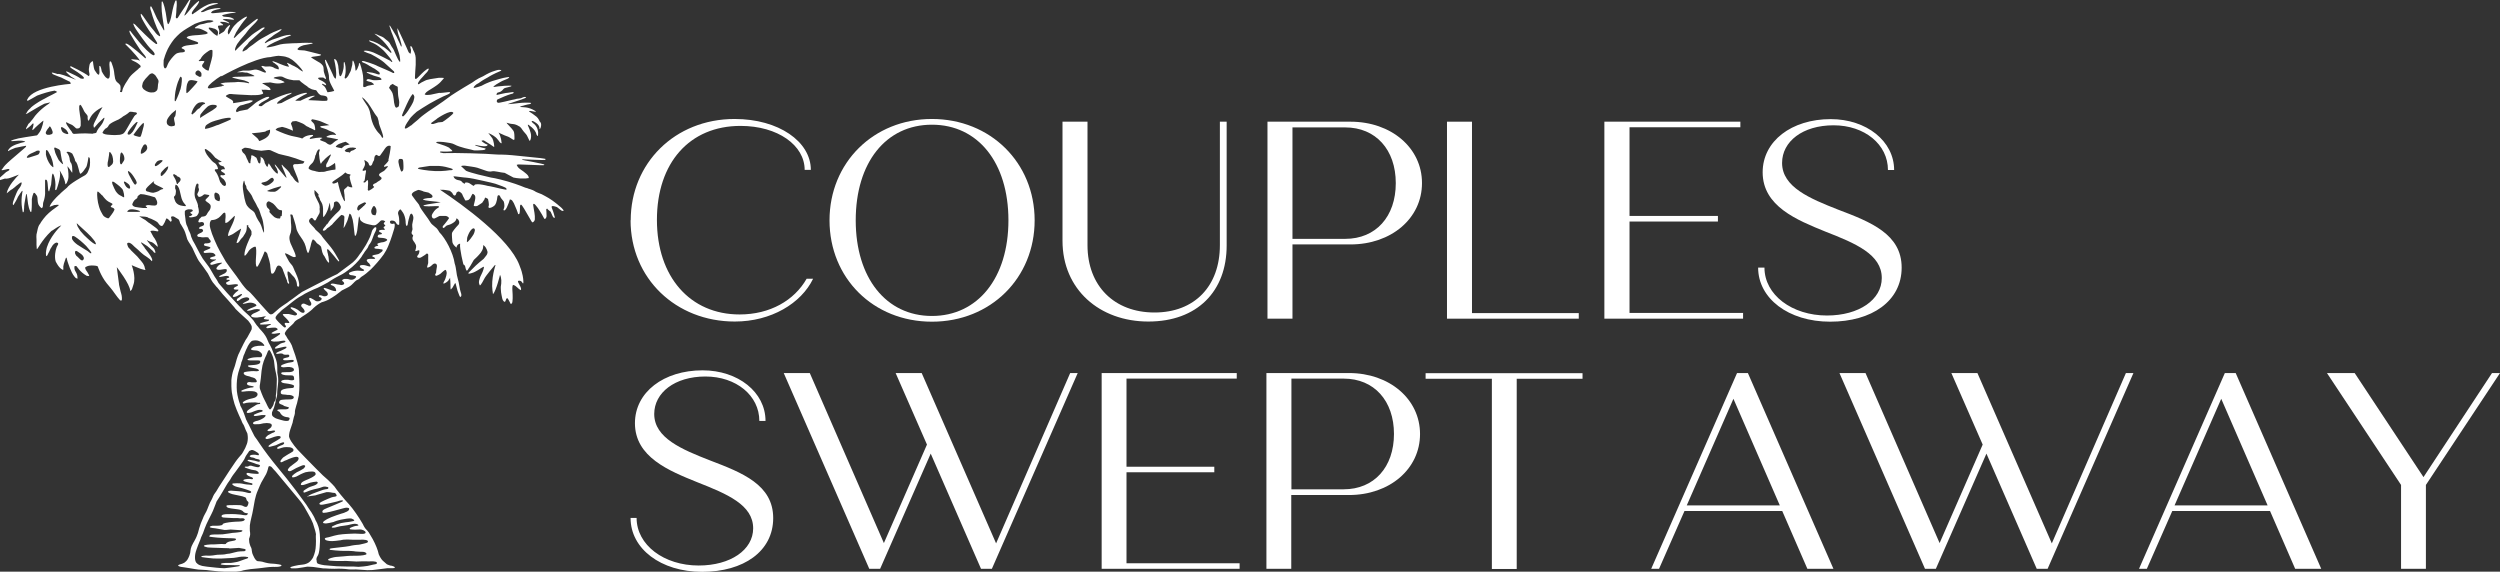
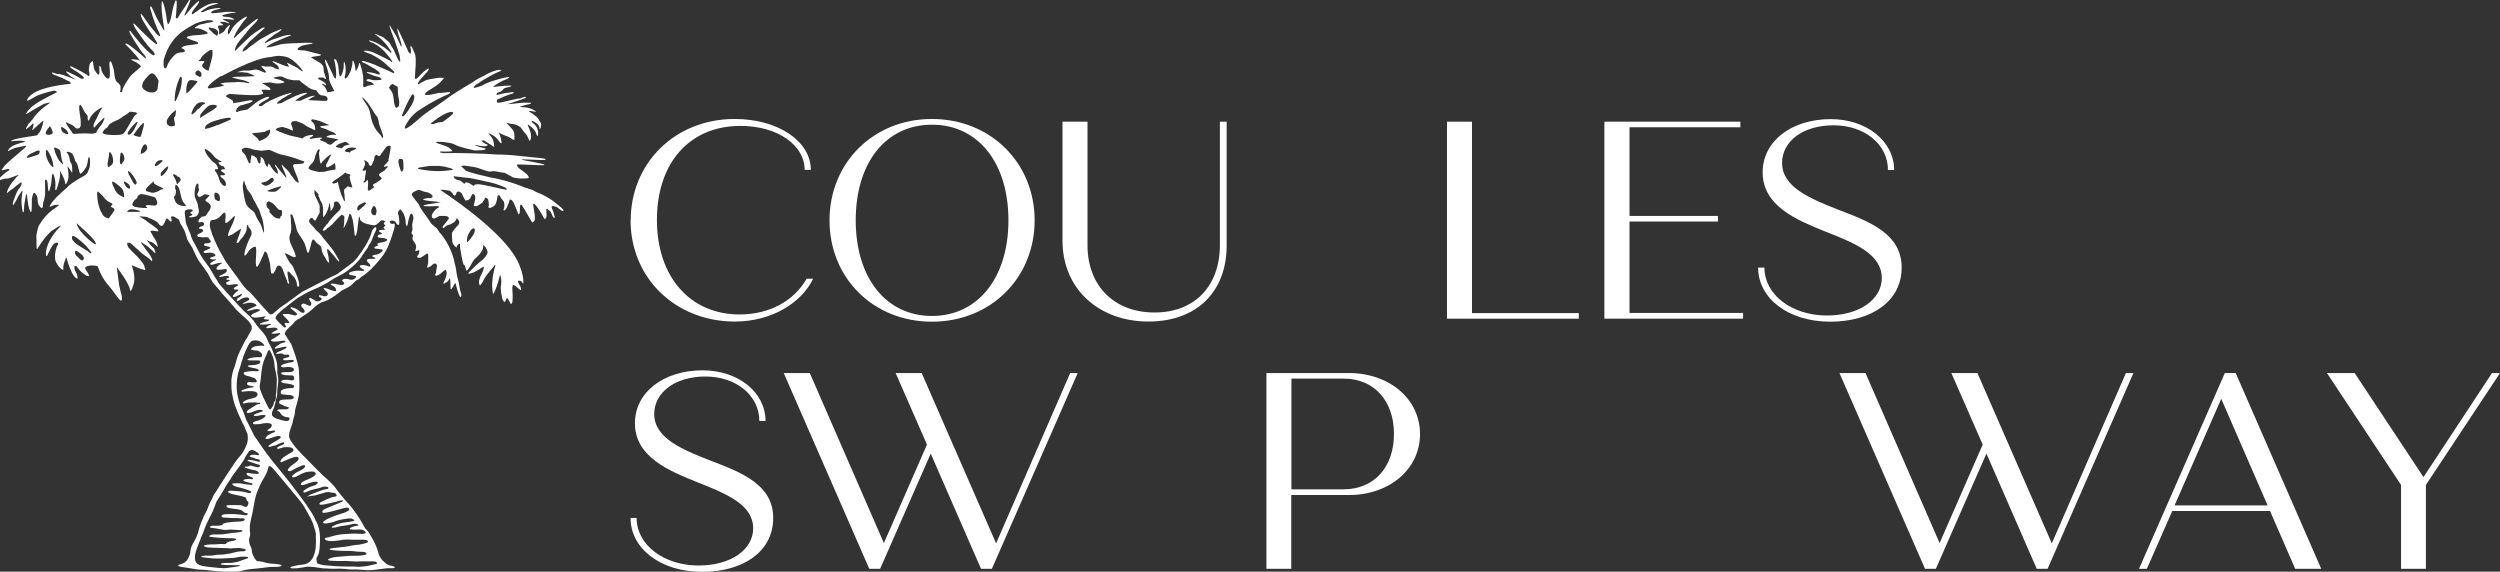
<svg xmlns="http://www.w3.org/2000/svg" id="Layer_1" data-name="Layer 1" width="166" height="37.96" viewBox="0 0 166 37.96">
  <rect x="0" y="0" width="166" height="37.96" fill="#333333" stroke="none" />
  <defs>
    <style>
      .cls-1 {
        fill: #fff;
        stroke-width: 0px;
      }
    </style>
  </defs>
  <path class="cls-1" d="M12.01,37.64s.38.05.6.09c.21.04.47.08.57.09.11.01.41.03.52.03,0,0,.46.06.83.09.33.02.75.04.93.03.18,0,.39-.03.46-.04.08-.01.18-.04.24-.06,0,0,.29-.06.47-.08.14-.01.37-.03.51-.05l.26-.03.23-.03c.14-.02.36-.04.5-.04,0,0,.56.03.56-.1,0-.02,0-.05-.42-.1-.04,0-.2-.02-.3-.02-.22-.02-.45-.09-.45-.09-.1-.05-.42-.07-.42-.07-.16-.04-.31-.42-.35-.53-.01-.03-.03-.16-.03-.16,0-.07-.02-.16-.04-.2-.02-.03-.07-.14-.08-.18-.04-.11-.04-.16-.05-.19-.02-.19-.01-.23-.01-.23.06-.15.07-.27.07-.27,0-.07,0-.18-.02-.25-.01-.06,0-.23,0-.37.02-.14.06-.37.1-.51.04-.14.09-.39.12-.56l.11-.61c.03-.17.12-.47.21-.66.08-.2.18-.42.22-.5.04-.08.11-.2.16-.28.05-.08.12-.2.16-.28.04-.08.09-.22.11-.3.02-.09.04-.17.05-.18,0,0,.01-.02.02-.04.01,0,.03-.02.08,0,.06.01.1.05.11.06.01.02.04.05.13.15.07.07.18.19.24.27.06.08.38.45.7.84.33.39.64.76.7.84.06.08.13.17.17.21,0,0,.17.23.22.32.02.03.13.24.26.46.13.22.27.5.32.64.04.14.11.36.15.49.04.14.05.24.05.26,0,0,0,0,0,0-.02.03,0,.36,0,.42,0,0,0,.49-.06.7-.03.11-.08.29-.13.39-.05.1-.17.25-.26.32-.08.07-.28.15-.43.16-.16.01-.41.05-.56.09-.25.06-.26.09-.26.1,0,0,0,.02,0,.02.02.02.06.03.09.04.03,0,.13,0,.23,0,.1,0,.25-.02.35-.04.1-.02.25-.03.31-.05.06-.02.19-.03.28-.02.1,0,.23.02.28.02,0,0,.45.07.63.09.02,0,.19,0,.42.02.22.01.5.01.62,0,0,0,.37,0,.7.05.09.01.29,0,.45,0,.09,0,.54.04.75.05h0s.01,0,.02,0h.01c.07,0,.2,0,.32-.01.14-.01.36-.04.5-.06.14-.02.35-.05.47-.06.02,0,.04,0,.06,0,.04,0,.12,0,.2,0,.24,0,.24-.02.24-.04,0-.02.04-.05-.19-.12-.04,0-.08-.02-.12-.02-.04-.02-.16-.05-.21-.08-.05-.04-.16-.14-.24-.21-.18-.15-.3-.45-.3-.45-.02-.12-.09-.33-.15-.48-.06-.15-.17-.39-.25-.53-.08-.14-.2-.34-.26-.44-.04-.07-.17-.2-.17-.2-.08-.07-.17-.24-.17-.24-.05-.13-.18-.31-.29-.5-.12-.19-.32-.48-.46-.66-.14-.18-.34-.41-.45-.52-.11-.11-.58-.7-.59-.72l-.15-.21c-.07-.09-.21-.22-.29-.3-.02-.02-.14-.14-.14-.14-.07-.07-.35-.31-.35-.31-.04-.04-.15-.15-.24-.24-.09-.08-.26-.26-.4-.4-.13-.14-.36-.37-.51-.52-.15-.15-.38-.39-.52-.54-.14-.15-.32-.39-.41-.53-.1-.15-.16-.31-.16-.36,0-.06.01-.17.03-.26.02-.09.08-.27.13-.41.09-.23.09-.29.1-.35.03-.11.06-.25.06-.25.03-.07.06-.19.07-.26,0-.08,0-.19.02-.24.04-.18.12-.42.12-.42.04-.19.12-.52.12-.52.01-.1.02-.22.03-.35,0-.13.01-.25.01-.32,0-.03,0-.05,0-.07,0-.08-.01-.51-.03-.83,0-.03,0-.06,0-.09-.01-.12-.02-.22-.04-.26,0,0,0,0,0,0,0-.03,0-.06-.02-.08-.03-.15-.05-.23-.07-.28-.04-.15-.09-.32-.12-.4,0,0-.15-.42-.17-.48-.02-.09-.08-.24-.14-.33-.05-.09-.14-.21-.19-.28-.02-.03-.11-.19-.11-.19-.14-.15-.05-.24-.05-.24,0,0,.04-.06.06-.1.04-.05.1-.13.21-.23.09-.09.28-.23.35-.36.03-.05.19-.15.19-.15.13-.07.19-.1.19-.1.02-.02.06-.05.09-.07.04-.02.16-.1.29-.19.13-.09.27-.19.32-.24.06-.04.13-.12.17-.16.03-.03.1-.09.16-.14,0,0,.22-.17.39-.25.03,0,.13-.04.22-.07s.22-.09.3-.14c.08-.04.26-.16.41-.26.03-.02.26-.2.29-.22.07-.07.15-.11.15-.11.08-.04.19-.09.26-.13.08-.04.23-.11.35-.22.12-.11.2-.2.2-.2,0,0,.09-.08.09-.08,0,0,.08-.06.15-.08.07-.02.15-.14.23-.19.08-.05.22-.14.3-.21.08-.07.22-.19.31-.27.09-.08.28-.29.43-.46.15-.17.34-.41.43-.54.09-.13.23-.38.3-.56.08-.18.19-.49.25-.68.06-.2.12-.4.14-.45.02-.06.04-.17.04-.23,0-.03,0-.09-.03-.12-.01,0-.02,0-.04,0-.01,0-.07.02-.1.02,0,0-.12-.03-.12-.04,0-.03-.03-.08-.03-.08,0-.06.03-.08.07-.1.02,0,.05,0,.07,0,.01,0,.03,0,.05,0,.08.01.17.05.21.14.11.2.21.13.21.13,0,0,.05-.36-.06-.69-.06-.18.12-.33.14-.33s.11.11.19.24c.08.13.15.37.16.54,0,.17.03.31.05.31,0,0,.05.03.08-.05.02-.06.02-.12.04-.22.02-.1.05-.22.07-.27,0,0,.08-.44.23-.18.01.02.07.15.04.28-.03.13-.06.29-.07.35,0,.06,0,.17.01.24.02.06,0,.16-.03.22-.03.06-.03.14,0,.18.03.04.07.08.08.09,0,0,0,.02,0,.03,0,.01-.03.06-.04.1-.01.04,0,.11.01.15.02.04.07.13.13.2.05.07.1.18.1.24,0,.06-.01.15-.03.2-.02.05-.03.1-.03.11,0,0,.01.01.04.02.02,0,.16-.07.21-.06s.02.15,0,.2c-.01.04-.05.1-.08.13-.03.03-.05.08-.04.11.01.02.03.04.04.04.01,0,.03,0,.04.02.01,0,.05,0,.09,0,.04,0,.1-.03.14-.06.04-.02.12-.07.19-.12.07-.05.12-.09.12-.1,0,0,.02,0,.05,0,.02,0,.05.03.06.06,0,.02.01.1,0,.17,0,.07,0,.37,0,.4,0,.04-.09.26-.07.29.02.03.16-.02.25-.09.04-.03.16-.17.24-.17.08,0,.13.03.13.06,0,0,.07.03,0,.32-.02.08-.02.17-.02.2,0,.04-.08.15-.07.18.02.04.06.06.1.05.04-.01.2-.09.24-.12.04-.03.12-.1.18-.16.06-.06.14-.11.17-.11s.07.09.08.2c0,0-.01.31-.2.61,0,0-.07.14.04.09,0,0,.25-.1.31-.26l.07-.1s.01-.09.01.07v.03s.02.15.02.33,0,.33.02.33c.01,0,.02,0,.02-.01,0,0,.02-.03.03-.04.02-.01.05-.05.07-.08.02-.03.06-.1.09-.16.03-.06.06-.11.07-.12,0,0,.03,0,.04,0,.01,0,.05.25.13.5.09.25.15.41.18.41s.13-.05.03-.32c-.07-.17-.1-.6-.2-.91-.09-.26-.09-.69-.2-.99-.1-.72-.61-1.67-1.02-2.08-.01-.04-.12-.19-.12-.19-.04-.09-.37-.3-.45-.43-.08-.13-.26-.41-.42-.61-.15-.21-.29-.41-.3-.45-.01-.04-.04-.11-.07-.16-.03-.04-.11-.15-.19-.24-.08-.09-.17-.25-.24-.33-.19-.23.4-.4.4-.4.06,0,.32.08.35.11l.32.07c.09.05.2.13.23.16.03.03.05.09.03.13-.01.04-.09.07-.17.07s-.21.01-.28.03c-.07.02-.14.03-.15.04-.01,0-.02.02-.02.03,0,.01.08.04.18.06.1.02.37.05.59.07.22.02.41.05.4.05,0,0-.14.03-.29.05-.16.02-.41.06-.57.09-.15.03-.28.06-.28.08,0,.02,0,.03.02.03.01,0,.05,0,.08.01.04,0,.13.01.21.01.08,0,.27,0,.41-.01.15,0,.27,0,.27,0s0,.02.02.02c0,0,.02.01.02.03,0,.02-.03.05-.08.07-.04.02-.12.08-.16.12-.05.05-.12.13-.15.19-.04.05-.08.13-.09.17-.01.04,0,.12.04.17.03.05.02.02.09.05.07.03.34-.18.42-.17.08,0,.21,0,.29,0,.2-.03.31.14.31.14,0,.01-.22.32-.29.39-.08.08-.14.16-.14.19,0,.03.01.06.02.06s.02,0,.02.02c0,0,.03,0,.06-.02s.08-.06.1-.09c.02-.03.08-.06.14-.08.05-.01.15-.04.21-.07.06-.03.15-.08.2-.12.05-.04.09-.07.11-.11l.02-.03c.03-.09.05-.13.05-.13l.11.1c.14.2,0,.34,0,.34-.08.08-.2.22-.27.31-.07.09-.14.19-.15.24-.02.08.02.53.02.53,0,.24.28.43.28.43.03-.24.24-.26.24-.26-.05.34.22,1.38.22,1.38.05.02.11.08.12.15,0,0,.05.27.11.26.04,0,.08-.08.1-.12.03-.05.1-.13.14-.21.03-.06.22-.38.22-.38.04-.04.13-.13.21-.2.08-.08.19-.2.25-.28.06-.08.12-.2.14-.26.01-.06.03-.18.03-.25l.07.06c.16.14.21.4.21.4,0,.03,0,.09-.02.12-.02.04,0,.03-.05.1-.05.06-.1.12-.11.14-.04.05-.08.1-.08.1-.01.01-.14.12-.28.23-.14.12-.35.31-.47.44-.12.12-.23.23-.24.24,0,0-.01.02-.02.03-.03.05.08.04.08.04.02,0,.09-.02.15-.04.07-.02.18-.06.24-.1.07-.03.21-.12.33-.2.12-.08.22-.13.23-.12.01,0,0,.09-.03.18-.03.09-.08.24-.13.32-.05.09-.11.23-.13.31-.03.09-.05.2-.04.25,0,.05.03.13.06.18.06.03.29-.43.29-.43.09-.2.65-.85.65-.85.07-.11.1-.06.1-.06,0,0-.31.89-.2,1.7h0s.02.08.02.13c0,.05.01.09.02.09.22-.27.46-1.28.46-1.28.1.2.11.49.05.8,0,0,0,.23.02.37.01.11.06.29.08.41.02.12.17.32.22.14.1-.38.21-.01.26.06.04.07.08.14.08.15,0,0,.01.01.02.01s.02,0,.02-.01c0,0,.01-.03.03-.04.02-.01.03-.05.04-.08,0-.04.02-.15.02-.26,0-.11,0-.35-.02-.55-.01-.19.01-.34.06-.33.05.01.12.05.16.08.04.03.11.09.14.12.04.04.1.09.14.11.04.03.07.04.07.03,0,0,0-.04.01-.06,0-.02-.01-.09-.04-.15-.03-.05-.09-.18-.15-.29-.05-.1,0-.15.14-.11.13.04.15.21.19.16.02-.02.01-.16,0-.26,0,0-.02-.37-.22-.85-.01-.04-.02-.07-.04-.11-.67-1.75-3.71-3.96-5.26-4.99.15,0,.3,0,.37.02.07.02.26.03.29.06.03.03.1.08.14.12.03.04.08.21.18.18.1-.03.09-.18.12-.2.03-.03.09-.06.12-.07.04,0,.09.04.13.06.04.02.08.07.11.11.02.04.05.11.07.16.02.05.06.11.08.15.03.04.04.11.07.12.04.02.18-.03.2-.03.04-.02.12-.12.12-.12.01,0,.13-.3.17-.29.04.01.1.05.14.11.11.18-.13.68-.06.7.07.02.16.01.21,0,.08-.04.34-.22.34-.22l.03-.05s.07-.1.11-.16c.03-.06.03-.11.04-.11s.02,0,.02-.01c0,0,0-.01.02-.01,0,0,.08.04.16.09,0,0,.1.37.04.49-.02.03,0,.08.01.09.01.02.06.02.1.01.04,0,.11-.04.15-.06.05-.03.12-.07.16-.12.14-.19.16-.55.16-.55.01-.04.03-.07.03-.08s.03-.02.06-.03c.03,0,.07.02.09.07.02.05.06.13.1.17.04.05.1.13.14.17,0,0,.1.26.02.46-.03.07-.04.12-.03.12s.02,0,.02.02c0,0,.02,0,.04,0,.02,0,.05-.03.07-.05.02-.02.06-.08.09-.14.03-.06.09-.2.13-.31.04-.11.07-.21.07-.22,0,0,.02,0,.05,0,.03,0,.07.04.1.06.02.03.08.11.12.19.04.08.12.27.18.42.06.15.1.28.1.29s.03.01.06.01.06-.13.06-.3.01-.3.02-.3c.01,0,.03-.01.03-.03,0-.01.04,0,.06.02.02.03.1.13.17.25.07.11.21.36.32.55.11.19.2.35.21.35.01,0,.02,0,.03,0,0,0,.02,0,.04-.01.01-.01.04-.04.06-.06.02-.02.04-.07.05-.11,0-.04,0-.14,0-.23,0-.09-.04-.31-.07-.48-.03-.17-.05-.31-.04-.31.01,0,.02,0,.02-.02,0,0,.02,0,.04,0,.02,0,.06.04.09.07.03.03.1.12.16.2.06.08.18.28.27.43.09.15.16.28.16.29,0,0,.02.01.04,0,.02,0,.05-.03.07-.04.01-.02.03-.08.04-.13,0-.06,0-.18-.01-.29-.01-.1-.02-.19,0-.19s.02,0,.02-.01c0,0,0-.02.02-.02.01,0,.03.02.04.04,0,.02.18.15.2.17.02.02.13.32.17.36.08.09.11.03.11.01,0-.01-.07-.22-.07-.25,0-.03-.11-.32-.13-.37-.02-.05-.02-.1-.01-.1.01,0,.04-.03.07-.03.07,0,.21.05.21.05.03,0,.09.03.12.06.03.02.1.08.16.13.05.05.13.09.17.09s.07-.02.06-.04c0-.02-.04-.05-.06-.08-.05-.08-.26-.24-.26-.24-.02-.02-.12-.11-.23-.19-.11-.09-.3-.22-.43-.3-.13-.08-.34-.19-.47-.26-.13-.06-.38-.13-.49-.22-.08-.06-.42-.16-.42-.16-.03-.03-.16-.04-.24-.08-.08-.04-.36-.14-.61-.23-.26-.09-.69-.22-.95-.28-.27-.07-.57-.13-.67-.14l-.54-.13s-.17-.04-.3-.07c-.12-.03-.33-.09-.47-.13-.13-.04-.29-.09-.34-.12l-.33-.31s.09-.04.24-.03c.27.04.68.09.84.14.22.07.48.16.58.2.1.04.28.07.38.04.18-.05.57.08.86.1l.58.31c.11.03.31.05.44.06.13,0,.3,0,.39,0,.09-.02.17-.02.18-.02.01,0,.01-.03,0-.07,0-.03-.03-.09-.06-.12-.02-.03-.1-.11-.17-.16-.07-.06-.19-.15-.27-.2-.08-.05-.19-.14-.23-.21-.12-.17-.02-.13-.02-.13.01-.01.05-.02.08-.02.03,0,.41.02.86.03.44.02.81.03.81.02,0,0,.01-.01.02-.01s.02-.01.02-.03-.33-.09-.73-.17c-.4-.07-.74-.14-.75-.15-.01,0-.01-.01,0-.01.01,0,.02,0,.02-.01,0,0,0-.01.02-.01.01,0,.35.01.75.03.4.02.73.02.73.01s0-.01.02-.01c.01,0,.02-.01.02-.03s0-.03-.02-.03c-.01,0-.06-.01-.11-.02-.05-.01-.14-.02-.2-.03-.06,0-.54-.05-1.07-.11-.52-.06-1.18-.12-1.46-.12-.13,0-.28,0-.41-.01-.67-.06-2.7-.12-3.52-.09-.36-.05-.17-.11-.17-.11.06.01.4.01.4.01.2-.01.37-.02.37-.03,0,0,0-.03-.02-.05-.02-.02-.06-.07-.11-.1-.04-.04-.08-.07-.08-.08,0,0-.22-.12-.49-.2-.19-.05-.34-.12-.35-.12-.01,0-.02,0-.02-.01,0,0,.01-.06.09-.06.02,0,.11,0,.21,0,.1,0,.27.02.38.04.11.02.38.04.55.14.31.18,1.1.34,1.1.34.09.03.22.06.28.05.07,0,.26,0,.32-.01.24-.01.35-.02.35-.12-.02,0-.38-.08-.6-.17-.22-.09-.03-.06-.03-.06,0,0,.52.14.71.06,0,0,.09-.06.04-.09,0,0-.08,0-.32-.17-.02-.02-.04-.04-.06-.06-.04-.04.09-.04.11-.05.01,0,.09.03.17.09.08.06.22.13.32.2.19.14.21.15.23.15.01,0,0-.11-.02-.24-.02-.13-.07-.28-.1-.33-.03-.05-.1-.14-.15-.2,0,0-.01-.02-.02-.02-.02-.05-.06-.09-.11-.14.24.1.49.24.62.42,0,0,.07.07.14.18,0,0,.19.21.12-.02,0,0-.01-.31-.19-.61.03.02.07.04.09.05,0,0,.24.11.31.14.04.02.2.07.24.09.05.02.15.08.19.11.05.03.16.11.18.1.02,0,.02,0,.04-.02.02-.02,0-.26,0-.33,0-.07-.02-.18-.06-.25-.04-.06-.16-.21-.28-.33-.11-.11-.19-.21-.18-.21.01,0,.11.03.22.06.11.03.15.01.29.04.14.03.27.1.38.17.04.03.14.15.17.21s.14.17.18.22c.05.05.09.11.12.16.12.23.16.34.16.34.11,0,.11-.31.11-.31.02-.24-.21-.7-.21-.7,0-.06,0-.07,0-.07,0,0,.51.29.58.69,0,0,.08.11.09.06,0,0,0-.01.01-.22,0,0,0-.4-.35-.63-.03-.02-.05-.06-.06-.07-.01,0-.02-.02-.02-.03,0-.01,0-.02.02-.03.06-.03.22.09.22.09,0,0,.28.15.28.39,0,.15.08-.05.08-.05.09-.31-.06-.39-.06-.39,0,0-.09-.22-.21-.32-.05-.04-.17-.13-.28-.21-.11-.07-.24-.15-.23-.17.01-.01.08-.01.1-.01.02,0,.34.06.35.06.01,0,.01-.01,0-.03,0-.01-.15-.11-.33-.18-.04-.02-.14-.04-.19-.06-.05-.02-.2-.03-.32-.04-.12,0-.22-.02-.22-.02,0,0,.01-.01.02-.01.01,0,.04-.01.06-.03.03-.02.09-.02.15-.04.06-.02.19-.06.29-.08.26-.03.23-.08.23-.1s-.3-.02-.41-.02c-.23,0-.57.05-.77.07-.2.02-.37.03-.37.03,0,0,.13-.06.28-.1.16-.05.43-.14.61-.2.18-.06.33-.13.33-.15s-.04-.04-.1-.03c-.05,0-.13.03-.18.06-.04.02-.14.05-.21.05-.07,0-.19.02-.26.05l-.16.03s-.25.06-.51.12c-.26.06-.39.08-.41.08-.19-.02-.09-.21-.09-.21,0,0,.09-.05.49-.22,0,0,.37-.15.56-.19,0,0,.16-.13-.11-.08-.09.02-.38.05-.38.05,0,0-.49.1-.55.12-.11.04-.03-.14.03-.15.06-.01.15-.04.2-.07.05-.03.14-.11.2-.19.07-.08.54-.12.51-.19,0-.02-.42,0-.47,0-.04,0-.23.03-.42.04-.18.02-.29.06-.31.01,0-.01.05-.04.09-.07.04-.04.14-.1.23-.15.08-.05.26-.16.43-.22.32-.11.3-.18.3-.19,0-.01-.08,0-.19.02-.1.01-.3.06-.44.1-.2.06-.39.11-.48.14-.1.04-.27.09-.41.16,0,0-.2.09-.32.16,0,0-.1.03-.24.08-.14.04-.26.07-.26.06,0,0,0-.02-.02-.02s0-.03.03-.07c.02-.04.07-.07.12-.12.05-.05.19-.1.25-.16.06-.05.26-.17.31-.2l.25-.14s.14-.1.52-.28c.03-.02.22-.09.32-.14.06-.03.02-.04.02-.05,0,0-.06-.02-.14-.02s-.27.06-.47.13c-.22.08-.56.28-.59.3-.39.16-.71.41-.71.41-.33.19-.8.48-1.04.63-.24.15-.51.33-.59.4-.24.2-1.29.89-1.29.89-.15.11-.42.3-.56.43-.04.04-.09.09-.14.13-.2.16-.36.3-.45.38-.01,0-.02,0-.02,0,0,0-.1.08-.22.15-.12.08-.2.06-.17-.03.02-.09.09-.23.15-.31.06-.08.13-.18.15-.22.08-.16.49-.51.49-.51.18-.12.55-.36.84-.53.29-.17.7-.38.91-.48.22-.09.41-.18.42-.19.01-.01.03-.04.04-.07.02-.03-.02-.04-.09-.03-.06,0-.23.03-.37.04-.14.02-.26.02-.26.01l-.56.12s-.15.02-.25.02-.16-.03-.15-.06c.02-.03.07-.09.11-.13.04-.04.18-.13.3-.2.12-.07.3-.19.41-.27.1-.07.19-.16.22-.19.25-.26.23-.27.23-.27,0-.02-.11-.02-.19-.02h-.15c-.09.01-.58.09-.58.09-.01,0-.06.02-.12.03-.05,0-.14.04-.19.06-.05.02-.17.08-.26.13-.09.05-.16.11-.17.11-.07.02-.06-.01-.06-.01,0,0,0,0,0-.04.01-.04.04-.11.07-.14.03-.03.09-.14.17-.21.08-.07.16-.19.23-.26s.16-.16.18-.2c.01-.04.1-.13.05-.17-.03-.03-.25.13-.45.33-.19.2-.35.36-.39.36-.04,0-.06-.03-.06-.12,0-.11.02-.3.02-.38.02-.2.03-.45.03-.45,0-.13,0-.26,0-.36,0-.12,0-.33-.18-.64-.02-.06-.04-.12-.07-.17-.03-.05-.08-.1-.1-.05-.01.06,0,.15.02.16.04.09,0,.29,0,.29,0,.06-.06.02-.06.02,0,0-.02-.03-.04-.04-.02-.01-.04-.04-.05-.06,0-.02-.17-.38-.36-.8-.19-.42-.36-.77-.37-.77-.01,0-.01.07,0,.15.01.08.04.22.07.3.03.08.08.21.1.29.03.08.07.22.09.31.02.09.02.16.01.16-.01,0-.03,0-.04-.01,0,0-.04-.08-.07-.17-.03-.08-.1-.2-.14-.29-.02-.05-.09-.2-.09-.2,0-.01-.1-.18-.22-.37-.12-.19-.22-.35-.22-.36,0,0,0,0-.01,0,0,0-.01.03-.01.05,0,.02.02.07.04.11.02.04.06.24.15.43.11.27.22.59.26.72.06.2.18.5.22.69.04.19.04.34.04.36,0,.07-.01.06-.01.06-.05.01-.17-.24-.17-.24-.05-.12-.16-.32-.2-.44-.06-.17-.14-.26-.19-.34-.04-.07-.11-.19-.14-.25-.04-.05-.13-.14-.26-.23-.05-.04-.06-.06-.11-.09l-.05-.04s-.13-.07-.32-.14c-.03-.02-.07-.04-.11-.05-.12-.05-.17-.06-.12-.02.02.01.04.03.07.05.69.49,1.03,1.14,1.03,1.14.02.05-.05.05-.05.05-.1-.11-.35-.3-.35-.3-.03-.03-.1-.07-.15-.1-.05-.02-.15-.09-.22-.14-.07-.05-.26-.15-.43-.21-.17-.06-.3-.09-.29-.05.01.03.09.08.17.11s.23.1.32.16c.1.06.25.18.33.25.09.07.2.18.25.24.03.03.05.06.07.08.19.21.32.4.32.4l.08.12s0,.05,0,.05c-.05.02-.13-.08-.13-.08-.27-.15-.65-.33-.94-.47-.22-.12-.5-.18-.5-.18-.25-.05-.32,0-.32,0-.02.05.48.21.48.21.48.25.73.44.73.44l.13.1c.27.24.52.48.67.61.05.12-.02.1-.02.1-.03.02-.1-.03-.1-.03,0,0-.2-.1-.46-.21-.25-.11-.47-.2-.49-.21-.31-.17-.9-.33-.9-.33-.13-.04-.16.01-.16.01-.04.04.11.09.11.09.2.07.41.22.41.22,0,0,.13.06.21.12.03.02.07.04.1.05,0,0,.28.19.33.25,0,.01.01.03.01.03,0,.01.02.07.02.07,0,0-.01.04-.06.04-.07,0-.25-.07-.25-.07l-.19-.05c-.08-.01-.3-.04-.29-.04.01,0-.13-.02-.07.04.02.02.27.12.28.13.01,0,.04,0,.06.02.03.02.13.05.19.07.06.02.19.06.31.09,0,0,.23.14.08.17,0,0-.3.02-.31.02-.15.01-.32-.02-.35-.04,0,0-.27-.1-.29.06,0,.04.26.09.32.11.05.02.17.12.17.13,0,0,0,.02.01.03,0,.01-.41.07-.44.09-.03.02-.09.05-.12.06-.04.01-.08.02-.1.02-.02,0-.04-.02-.05-.03-.01-.01-.01-.13,0-.26,0-.13,0-.35-.02-.49-.02-.14-.07-.36-.11-.5-.04-.13-.09-.31-.11-.31,0,0-.05-.02-.05.02,0,0,0,.08-.01.1,0,.02-.02.08-.04.11-.01.03-.03.09-.06.15-.04.06-.08.12-.1.12-.02,0-.03-.14-.04-.27,0,0-.05-.26-.12-.38,0,0-.05-.08-.06.05,0,0-.01.11-.01.19,0,.03-.02.08-.03.13,0,0-.05.19-.06.24,0,.04-.05.12-.08.18-.03.06-.07.12-.08.16-.02.04-.07.1-.1.14-.15.16-.16.02-.16.02,0-.01.03-.11.05-.24.03-.13.02-.42.01-.49,0-.07-.06-.3-.08-.31-.06-.02-.03.18-.04.32-.01.14-.07.34-.09.41,0,0-.08.2-.11.21-.03,0-.06,0-.07-.02-.02-.04-.05-.22-.05-.22-.01-.14,0-.15-.03-.31,0,0-.01-.12-.01-.12,0,0-.02-.12-.07-.26,0,0-.07-.23-.21-.2,0,0,.14.57.14.92,0,.05,0,.09,0,.14-.01.1-.02.19-.02.21s-.02.02-.04.02c-.02-.01-.05-.05-.08-.09-.03-.03-.05-.11-.09-.19-.03-.07-.09-.2-.13-.28-.03-.08-.09-.18-.11-.24-.01-.04-.19-.38-.19-.38-.02-.07-.05-.07-.05-.07-.01,0-.02.01-.03.02,0,.01,0,.08.02.16.01.08.12.37.14.46.03.09.05.19.07.27.02.09.04.19.03.23,0,.04.01.08.01.15,0,.04.05.22.16.42.11.2.19.36.18.36s-.06.01-.11.03c-.05.01-.14.04-.2.04-.06.01-.12.02-.13.02-.01,0-.04-.06-.07-.14-.03-.08-.08-.17-.11-.21-.03-.04-.09-.09-.12-.11-.04-.02-.07-.06-.07-.07,0-.02.01-.04.05-.03.03.01.21.11.23.09,0,0-.04-.12-.07-.14-.04-.03-.12-.1-.18-.13-.09-.04-.18-.09-.21-.1-.13-.08-.06-.12-.06-.12,0,0,.06-.02.13-.02.07,0,.14,0,.17,0,.03,0,.07.03.09.05.03.02.06.03.07.04.05.04.04-.03.04-.03.01,0-.02-.1-.07-.22-.05-.12-.09-.29-.08-.37,0-.09-.02-.2-.06-.26-.04-.06-.11-.13-.18-.18-.06-.04-.17-.1-.24-.14-.07-.04-.17-.1-.23-.14-.06-.04-.11-.08-.13-.09-.01,0,.04-.03.12-.04.07-.01.21-.03.3-.04.09-.01.16-.03.17-.03,0-.01.02-.02.04-.02.02,0,.03-.01.03-.03s-.01-.03-.02-.03c-.01,0-.28-.07-.59-.15-.31-.08-.57-.14-.57-.12,0,0-.23-.02-.29-.02,0,0-.14-.04-.07-.1.03-.02.07-.08.12-.11.05-.03.16-.08.26-.11.1-.03.61-.1.61-.12,0-.07-.2-.03-.22-.04-.02-.01-.38,0-.45,0-.07,0-.23.02-.36.02-.3,0-.24.01-.69.03-.12,0-.31.03-.42.05-.11.02-.34.11-.56.15-.18.03-.35.08-.37.03.21-.21.82-.45,1.23-.62,0,0,.15-.07.25-.1.08-.02.12-.05.14-.06.06-.02-.06-.03-.06-.03,0,0-.01,0-.02,0-.01,0-.02,0-.03,0-.21.01-.48.09-.74.19-.02,0-.04.01-.06.02-.15.05-.29.09-.33.11-.07.03-.16.07-.28.13-.06.03-.14.08-.14.08-.09.05-.07,0-.07,0,.05-.11.16-.18.32-.31.02,0,.03-.02.05-.03.07-.04.17-.13.22-.17,0,0,.16-.11.3-.19.05-.03.13-.09.17-.13,0,0,.16-.14-.07-.05-.22.08-.6.24-.8.37-.09.05-.24.13-.4.22-.24.13-.46.33-.58.41-.11.07-.28.19-.36.28-.07.08-.12.07-.19.12,0,0-.13.09-.14.03,0-.05.07-.18.11-.23.03-.05.23-.22.26-.28.07-.14.27-.25.48-.46.21-.2.48-.43.51-.46.03-.03.07-.06.09-.08.01-.02.03-.04.02-.05,0-.01-.04-.02-.08-.01-.04,0-.11.05-.17.08-.03.02-.21.15-.42.28-.21.13-.52.45-.78.69-.26.25-.48.47-.48.48,0,0,0,.01-.02,0-.01,0-.02-.02-.02-.04,0-.02,0-.05.01-.08,0-.03.04-.12.07-.19.03-.08.1-.18.16-.25.05-.08.19-.25.32-.39.13-.14.2-.24.22-.27.03-.05.13-.16.16-.2.03-.04.12-.12.16-.17.02-.02.1-.1.16-.16.07-.06.17-.18.19-.21.02-.03.1-.09.04-.15-.02-.02-.38.25-.78.59-.4.34-.72.65-.72.66,0,0-.06.04-.07,0,0-.01,0-.03.01-.04,0-.01.08-.17.14-.3.04-.08.11-.16.15-.24.08-.12.21-.31.21-.31l.16-.21s.05-.05.06-.07c.02-.03.13-.14.14-.19.01-.07-.05-.03-.15.02-.14.07-.47.33-.47.33l-.21.21s-.12.14-.13.17c-.05.1-.08.12-.11.19-.02.05-.07.11-.09.16-.03.05-.05.08-.07.06-.02-.02-.03-.08-.04-.13,0-.05.03-.19.07-.27.05-.1.11-.19.07-.21-.04-.02-.23.17-.26.22-.07.11-.09.2-.23.27-.13.07-.16.09-.16.1,0,0-.06.03-.07.03-.01,0-.02,0-.01-.01,0,0,.01-.06.02-.11.01-.05.01-.13,0-.17-.01-.05-.08-.15-.08-.26,0-.02.03-.03.03-.03.08,0,.23-.04.24-.03.06.02.07,0,.07,0,.03-.06-.17-.16-.17-.16-.03-.05,0-.07,0-.07,0,0,.32,0,.44.06,0,0,.12.06.14.04,0,0-.02-.05-.07-.08-.22-.12-.35-.15-.35-.15-.02-.02,0-.02.01-.03.08-.04.32-.02.44,0,.19.03.29.03.29,0,0-.02-.17-.13-.34-.15-.06,0-.33-.03-.33-.03-.02,0-.07-.02-.1-.05-.03-.02-.02-.05.02-.06.05-.01.09-.02.11-.03,0,0,.14-.03.17-.04.07-.02.18-.03.24-.05.06-.01.33-.04.34-.04s0-.02-.04-.03c-.04-.01-.33-.02-.37-.02-.05,0-.14,0-.21,0-.07,0-.17.02-.24.03-.07,0-.2.03-.28.03-.09,0-.34.04-.43.03-.1-.01-.06-.05-.04-.08.02-.03.07-.07.12-.09.05-.02.17-.06.26-.08.1-.02.23-.03.23-.07,0,0-.11-.04-.39,0-.16.02-.33.07-.4.09-.07.02-.19.07-.25.1-.07.04-.15.06-.2.06s-.07,0-.07-.02c0-.02.08-.08.18-.15.1-.07.26-.18.36-.22.1-.04.27-.09.38-.12.11-.02.21-.05.21-.07,0-.02-.06-.02-.14-.02-.08,0-.19,0-.26.02-.06.02-.22.05-.33.11-.11.05-.3.15-.4.22s-.27.19-.38.27c-.01,0-.02.01-.04.02l-.04.03-.09.07c-.05,0-.06-.04-.06-.08,0-.05.11-.22.25-.38.14-.16.25-.35.24-.41,0-.06-.24.14-.51.44-.21.24-.4.54-.48.51.07-.16.34-.79.41-1.01.02-.09-.02-.06-.02-.06-.05.02-.11.13-.11.13l-.07.11c-.04.06-.09.14-.13.21-.06.1-.22.31-.33.49-.11.18-.2.32-.2.31,0,0-.11.03-.1-.03,0-.01-.02-.03-.01-.05,0-.02.02-.15.03-.3,0-.15.02-.34.03-.43.01-.09,0-.2,0-.24,0-.04,0-.13-.05-.14-.03,0-.1.16-.15.34-.05.19-.11.45-.13.58-.02.13-.07.33-.11.45-.04.12-.1.22-.13.22s-.08-.17-.1-.38c-.02-.21-.09-.55-.14-.75-.05-.2-.11-.34-.13-.37-.03-.02-.06,0-.06.03,0,.02-.03.47.05.99.07.52.16.91.11.89,0,0-.02,0-.02-.01l-.45-.78s-.05-.1-.06-.13c-.03-.08-.12-.27-.19-.42-.07-.15-.14-.27-.15-.26-.02,0-.04.03-.04.04-.02.05,0,.13,0,.13,0,.04.03.1.05.16.1.39.33,1.04.55,1.45.03.09.05.15.05.18,0,.06-.07.02-.16-.05-.09-.07-.18-.19-.22-.25-.04-.06-.27-.3-.47-.6-.2-.3-.39-.56-.42-.56-.03,0-.03.08,0,.17.03.09.11.26.18.37.07.11.18.32.32.52.14.2.24.35.26.36.02.02.11.19.14.23.02.03.06.09.09.14,0,0,.19.27,0,.21-.22-.15-.51-.4-1.18-1.08-.03-.04-.07-.07-.1-.1-.04-.05-.08-.09-.12-.12,0,0,0,0,0,0h0c-.08-.06-.12-.08-.1-.01.03.09.1.23.16.32,0,0,.77,1.15,1.1,1.42,0,0,.06.08.1.12,0,0,.08.12.05.15,0,0,0,.04-.04.05-.01,0-.05.01-.07-.01-.45-.2-1.51-1.61-1.51-1.61,0,0-.05-.02-.05.01,0,.02,0,.08.03.13.01.02.02.06.04.09,0,0,.54.95.87,1.31.26.29.11.29.11.28,0,0-1.03-.93-1.25-.97,0,0-.11-.01-.06.05,0,0,.67.64.96,1.08-.02.01-.11-.05-.18-.06-.09-.01-.24-.02-.32-.03-.07-.01-.1,0-.05.05.05.04.17.08.24.12.07.03.17.1.22.14.05.04.11.09.12.11.01.02.02.07.01.09,0,.03-.09.05-.13.11-.04.06-.12.1-.18.16-.06.05-.18.16-.24.21-.06.05-.14.15-.19.21,0,0-.22.33-.27.42-.03.04-.13.25-.15.29-.02.04-.04.11-.05.17,0,.05-.03.1-.06.1s-.07,0-.08-.02c-.01,0-.02-.02-.02-.03,0,0,0-.02.02-.04.01-.01.02-.04.02-.06,0-.02,0-.09,0-.15,0-.06-.01-.14-.03-.17-.02-.03-.06-.07-.09-.1-.03-.02-.09-.07-.13-.11-.04-.04-.09-.13-.11-.21-.02-.08-.04-.21-.05-.29,0,0-.02-.3-.1-.52-.03-.08-.07-.21-.09-.26-.05-.13-.1-.07-.12-.06-.01.01-.02.17-.02.2,0,.02.01.15.02.28.01.13.02.31.01.38,0,.08-.02.17-.04.21-.02.04-.07.06-.11.05-.04-.02-.1-.06-.14-.1-.04-.04-.11-.14-.16-.22-.05-.08-.09-.15-.09-.16,0,0-.03-.21-.08-.32,0,0-.08-.09-.08-.01,0,.08,0-.02,0-.02,0,0,0,.35.01.43,0,0-.01.07-.02.1,0,.02,0,.04-.02.04-.11,0-.15-.13-.24-.24-.1-.12-.1-.31-.13-.45-.02-.1-.01-.19-.03-.2-.01,0-.05,0-.08.03-.03.02-.07.06-.11.12-.04.07-.05.23-.07.33-.02.1.02.28.04.38,0,.06-.02.11-.05.13-.34-.27-1.19-.66-1.19-.66-.09.02-.02.09-.02.09l.11.08s.66.39.78.59c0,0,0,0,0,0-.01.01-.02.04-.02.06,0,.02-.08.02-.17,0,0,0-.01,0-.02,0-.22-.15-.5-.28-.7-.37-.05-.03-.1-.05-.15-.07-.03-.01-.06-.02-.08-.03-.01,0-.02,0-.02,0,0,0,0,0,0,0-.04,0-.04.02,0,.06.07.07.19.19.28.26.04.04.09.07.14.09.07.05.14.1.22.15-.05-.02-.09-.04-.14-.06,0,0-.01,0-.01,0-.44-.18-.97-.38-1.08-.33,0,0,0,0,0,0-.07-.02-.14-.04-.19-.06-.11-.03-.2-.05-.2-.04,0,0,.01.02.02.03.01.01.02.03.02.05,0,.02.17.09.37.17.08.03.15.06.22.08.14.07.35.18.57.28.03.03.05.06.05.09,0,.03.01.05.01.05,0,0,0,0,0,.01,0,0,0,.01,0,0,0,0,0,0,0,0,0,0,0-.01,0-.01,0,0-2.49.18-2.87,1.02-.09.1.03.1.03.1,0,0,.11-.06.26-.14.09-.05.22-.12.35-.2.37-.14.83-.28,1.16-.33.02.01.05.02.07.03.03,0,.06.02.06.03,0,.01,0,.02.02.02s.02,0,.02.01c0,0-.15.09-.33.18-.15.07-.38.19-.57.3,0,0-.01,0-.01,0,0,0-.49.25-.83.55,0,0,0,0,0,0,0,0,0,.01-.01.02-.12.1-.22.21-.27.32-.01.02-.03.04-.04.04,0,0-.02.01-.02.03,0,.02.05.01.1-.01l.13-.08c.25-.14.71-.43,1-.57.03,0,.06-.02.08-.02.13-.03.25-.06.27-.06.02,0,.04,0,.04.01,0,.01,0,.01-.02.01,0,0-.02.01-.03.02,0,.01-.09.08-.19.14-.09.07-.25.18-.33.26-.09.08-.23.21-.3.29-.08.08-.19.22-.24.3-.06.08-.11.15-.12.15-.01,0-.02.01-.02.03h0c-.05.06-.09.11-.14.16-.01,0-.03.02-.04.03-.02.02-.05.07-.07.12-.07.1-.11.19-.11.26,0,0,.34-.23.44-.38.04,0,.06,0,.07,0l-.03.19s0,.02-.01.03c-.04.12-.06.21-.04.21.02,0,.07-.04.12-.09.01-.01.03-.03.04-.05.09-.09.35-.32.51-.45.01,0,.02-.01.02-.01.01,0,.02,0,.02-.01,0,0,0-.02.02-.02,0,0-.01.13-.05.27-.04.15-.11.34-.15.41-.04.07-.12.18-.17.24-.02.02-.04.04-.06.06-.4.05-1.28.21-1.28.21h.02c-.1.03-.2.05-.27.07-.1.03-.19.07-.19.09s.12.02.26,0c.14-.01.32-.03.39-.02.07,0,.18.02.23.04.04.01.06.03.06.04-.33.07-.92.23-1.08.48l-.06.08s0,.06,0,.06c.07-.04.17-.09.17-.09.02-.02.26-.1.31-.13.35-.08.55-.11.72-.14,0,.02,0,.05-.02.08-.07.06-.24.22-.39.34-.15.12-.4.34-.56.48-.16.14-.34.3-.4.37-.06.06-.13.15-.16.2-.03.05-.07.1-.08.1-.01,0-.02.03-.02.04,0,.02.06.02.13,0,.07-.02.18-.04.26-.06.07-.02.13,0,.13.03,0,.01,0,.03-.02.05-.02.01-.04.03-.06.04-.04.02-.1.05-.14.08-.04.03-.14.12-.2.18,0,0,0,0,0,0-.17.15-.38.3-.33.39.19-.07.2-.05.45-.14.12.03.33-.03.53-.11.23-.09.41-.16.4-.15,0,0-.01.01-.02.02-.15.15-.71.74-.79,1.22,0,0,.12-.1.28-.23.05-.02.1-.05.13-.08.07-.05.17-.13.23-.19.06-.05.17-.13.22-.17.06-.04.11-.07.11-.06s0,.01.02.01c0,0,0,.04,0,.08-.01.05-.04.12-.06.16-.02.05-.1.15-.16.23-.06.08-.17.34-.25.55-.08.21-.12.35-.11.35,0,0-.02.12.04.13,0,0,.08-.13.15-.25.07-.11.11-.21.15-.3.09-.15.25-.37.25-.37,0,0,.07-.08.05.03,0,0-.12.55-.03,1.08.03.14.04.29.06.29.06,0,.07-.1.07-.19,0-.09.02-.17.01-.21,0,0,.02-.17.02-.18.03-.2.05-.29.09-.51.01-.06.02-.15.06-.12,0,0,.02.14.03.18,0,.05.06.47.06.47.03.17.07.34.14.48.01.07.07.06.07.06.04-.11.04-.58.04-.58,0,.04,0-.28,0-.28.03-.16.04-.23.11-.39.02-.04.06-.01.07-.02.02-.01.14.17.14.17.03.02.06.14.06.26,0,.12.03.26.05.32.02.05.08.14.13.19.05.05.09.08.09.08,0,0,.01-.02.03-.03.01,0,.03-.03.04-.04,0-.02.01-.07.02-.12,0-.05,0-.17.04-.26.06-.16.09-.38.09-.38.01-.06.02-.22.01-.36,0-.14,0-.38,0-.52,0-.15-.02-.21.08-.18.15.04.06.79.19.77,0-.04.03-.09.13-.45l.04-.42c0-.11.03-.26.05-.3,0,0,.02,0,.04,0,.02.03.04.06.05.1.04.1.1.31.11.63,0,0-.01.23-.02.32,0,0,.01.08.09,0,0,0,.12-.32.19-.65h0c.05-.23.07-.46.02-.61,0,0,0,0,0-.01,0,0,.34.51.38.92.08-.03.13-.17.16-.26.05-.14.05-.32.04-.46-.02-.3-.08-.48-.07-.48.01,0,.08.09.16.2.08.11.14.2.14.21s.01.02.02.02c.01,0,.01-.14,0-.3,0-.16-.05-.32-.08-.35-.03-.02-.07-.11-.08-.19,0-.08-.03-.19-.05-.25-.02-.06-.07-.15-.1-.19-.04-.04-.07-.08-.07-.09,0,0,.04-.02.1-.02s.22.06.29.13c0,0,.16.32.17.4,0,.07.06.15.1.18.03.04.1.22.14.4.04.18.09.33.1.33.01,0,.02,0,.02.02,0,.01.03,0,.06-.03.03-.02.1-.09.14-.14.04-.05.13-.18.19-.27.07-.1.15-.65.15-.66s.02,0,.04.01c.02.01.05.05.05.08,0,.03.06.42-.05.69-.04.09-.08.23-.14.3-.02.02-.06.07-.11.11-.2.11-1.06.59-1.21.83-.08.07-.18.15-.28.24-.08.07-.16.14-.22.21h0s-.02.02-.06.05c-.15.14-.55.54-.6.78,0,0,.14-.06.31-.12.06,0,.12-.01.17-.02.07,0,.13,0,.13.02,0,.02-.05.06-.11.1-.06.04-.21.15-.33.24-.12.09-.31.26-.41.37-.1.11-.25.3-.32.41-.02.03-.05.08-.07.12-.1.1-.15.28-.19.49-.02.09-.04.17-.05.22-.01.08-.01.23,0,.33,0,0,0,.35,0,.36.02.25.02.28.02.28.05.06.28-.55.97-1.2.03-.02.06-.04.09-.05.06-.04.17-.11.24-.16.07-.05.18-.1.24-.13.04-.01.07-.02.09-.03-.22.21-.75.79-.95,1.43,0,.02-.02.04-.02.06,0,0-.08.31-.05.47,0,.05.02.08.03.08.02,0,.06-.03.08-.09,0,0,.07-.16.11-.22h0s.08-.18.08-.18c.03-.06.11-.15.13-.21.12-.16.23-.2.29-.2.03.01.05.02.07.03.03.02.03.08-.01.14-.04.05-.1.19-.12.3,0,0-.12.42-.02.77,0,0,.21.47.48.57.06.02.02-.11.03-.22.01-.11.06-.27.1-.37.04-.1.07-.19.07-.2,0,0,.02-.02.04-.02s.04.19.11.37c.06.19.16.44.25.62.09.19.25.37.27.37.02,0,.09.04.1.04s0-.1-.01-.2c-.01-.1-.1-.26-.15-.34-.05-.08-.06-.28-.02-.3.03-.02.1.02.12.01.04.04.22.37.66.63.19.06.18-.02.18-.02-.03-.06-.13-.23-.13-.23-.25-.32-.08-.34-.08-.34.1-.05.15-.08.37-.09.22,0,.4.03.41.07,0,0,.19.61.59,1.11.12.14.42.5.5.63.08.13.37.49.39.5.02,0,.1.08.12-.06,0,0,.01-.21-.04-.36,0,0-.05-.17-.05-.18-.04-.2-.08-.37-.1-.43h0s0-.03,0-.03l-.15-1.14s.89,1.14.89,1.58c.01-.01.09-.02.13-.15.02-.07.08-.24.09-.28.18-.53-.12-1.28-.12-1.28.01,0,.45.2.61.25.16.05.3.08.3.06,0-.02,0-.04-.02-.06-.01-.02-.02-.05-.02-.07,0-.03-.02-.1-.05-.17-.03-.07-.1-.19-.17-.26s-.21-.26-.28-.33c-.14-.14-.41-.4-.41-.4-.05-.08-.16-.16-.19-.22-.03-.06-.06-.15-.07-.2,0-.05,0-.07.08-.09.08-.02.22.07.32.18.1.11.32.27.44.4,0,0,.23.21.27.23.1.06.28.19.41.29.01.03.03.05.05.05h0s.05.05.05.07c0,0,.26,0-.45-.86.02-.02-.28-.35-.25-.38.03-.03.39.24.4.23.05.04.12.1.19.16l.05.05c.05.04.1.08.14.12,0,0,.06.08.07.09.01.02.05.04.08.04s.04-.02.02-.07c-.02-.05-.05-.16-.09-.21-.03-.04-.11-.12-.19-.19-.09-.12-.28-.36-.28-.36,0-.03.08.03.08.03.06.02.13.06.13.06.05,0,.13.04.17.06.04.02.13.09.2.16.07.07.13.12.14.12s0-.08-.03-.18c-.03-.1-.1-.26-.16-.35-.04-.05-.07-.1-.1-.14l-.2-.37s.01,0,.02-.01c.03-.02.11-.02.17-.02.06,0,.18.03.25.04.08.02.12-.02.08-.07-.03-.06-.12-.14-.18-.18-.06-.04-.18-.13-.27-.2-.09-.07-.17-.12-.18-.12l-.24-.19s-.14-.07-.21-.12c-.06-.05-.13-.08-.14-.08-.01,0-.02,0-.02-.02s.1,0,.22,0c.12,0,.22.02.24.03.01,0,.03.01.04,0l.1.06s.12.04.17.06.16.08.25.12c.09.04.2.12.23.18.03.05.09.12.12.14.03.02.09.04.12.04.04,0,.12-.11.18-.24.06-.14.11-.25.11-.26,0-.01.04,0,.1.03,0,0,.14.13.19.19,0,0,.06-.03.07-.1,0,0-.04-.15-.04-.17-.04-.09.11-.12.2-.07s.17.1.18.11l.1.06s.06.03.12.27h0s.09.13.19.31c0,0,.12.18.2.48.02.07.05.19.08.27.03.07.13.24.22.37,0,0,0,.01.01.02.04.07.08.14.11.18,0,0,.34.77.46.91,0,0,.26.34.29.39.06.09.22.31.28.4.06.09.19.4.32.58.08.1.15.19.23.28,0,0,0,0,0,0,.02.03.04.05.07.07.12.13.32.42.53.63,0,0,.34.37.6.68.03.05.06.09.09.12.05.05.18.17.28.27.07.06.56.51.56.51.22.27.23.38.23.38.01.05,0,.13,0,.18-.02.05-.08.17-.14.27-.07.12-.13.24-.16.29-.1.15-.14.2-.16.26-.03.04-.14.27-.14.27-.08.14-.22.46-.22.46-.04.06-.1.21-.12.28-.02.06-.08.22-.11.36-.03.14-.1.36-.16.51-.06.15-.12.45-.14.68-.01.22,0,.59.03.81.03.22.11.57.18.78.07.21.2.54.29.73.1.21.16.35.17.37,0,0,.05.14.07.17,0,0,.1.15.1.17.06.17.16.4.22.51.02.06.02.15.03.23.01.13-.01.35-.06.47l-.11.27c-.1.2-.22.39-.22.39-.08.09-.3.34-.43.53-.22.32-.57.84-.77,1.16-.21.33-.32.49-.32.49-.08.13-.15.25-.15.25.02-.03-.05.09-.1.15s-.11.16-.14.23c0,0-.05.15-.21.43-.02.04-.08.2-.1.24,0,0-.13.35-.19.43,0,0-.16.29-.17.35-.22.46-.34.99-.34.99-.05.17-.14.35-.14.35-.08.17-.17.31-.17.31-.02.05-.07.15-.11.22-.04.08-.07.23-.08.32,0,.09-.04.23-.07.31-.03.08-.09.21-.14.28-.03.04-.07.09-.17.17,0,0-.07.05-.18.09,0,0-.42.09-.18.17M20.47,32.95s.02.02.19-.02c.09-.02.3-.02.38-.07,0,0,.58-.17.63-.18.17-.02.36.03.43.04.08.01.16,0,.18.05,0,0,.09.1.07.15-.02.07-.22.06-.32.1-.1.04-.33.13-.5.21-.07.03-.29.14-.31.18,0,0-.1.18.36.07.17-.04.45-.09.63-.14.01,0,.33-.08.36-.1,0,0,.19-.05.21.02.02.04-.53.24-.81.37-.3.13-.65.22-.55.4.07.13,1.46-.33,1.57-.32,0,0,.2,0,.19.06,0,0,.06.11-.19.22-.02,0-.06.02-.07.03-.02.01-.06.03-.1.04-.03,0-.25.08-.47.15-.23.08-.49.18-.59.24,0,0-.61.3-.12.31.07,0,.31-.05.51-.1,0,0,.26-.14.87-.22.12-.02.25-.02.31-.01,0,0,.33.12.13.17-.24.06-.5.08-.5.08l-.3.05s-.06.02-.14.04c-.09.02-.23.07-.3.11-.08.04-.14.06-.15.07h0s-.04.03-.04.05c0,.01,0,.02.01.03.03.02.15,0,.2,0,.1-.02.26-.06.36-.09,0,0,.4-.05.49-.07,0,0,.35-.09.45-.09.12,0,.23.03.26.09.01.06-.16.03-.29.08-.29.1-.29.13-.29.14,0,.03.02.06.05.06.01,0,.24.04.55.01.3-.02.37.1.43.13,0,0,.06.09,0,.12-.04.03-.15.05-.27.04-.14-.01-.3-.02-.42-.02-.18,0-.63.03-.63.03,0,0-.32.02-.47.05-.11.02-.18.04-.27.06-.09.02-.15.05-.36.1-.06.02-.23.03-.26.08,0,0,0,.02,0,.03,0,.03.04.06.06.08.03.02.11.04.17.05.07.01.11.02.25.02.08,0,.33-.02.59-.06,0,0,.17-.08.82-.03.07,0,.19,0,.33,0,.14.01.31-.02.37,0,.06,0,.17.02.22.04,0,0,.13.1-.02.16-.04.02-.14.04-.21.06-.08.02-.2.05-.26.06-.06.02-.14.01-.19.02-.27.02-.5.08-.5.08-.12.03-.37.05-.69.09-.17.02-.56.06-.59.08-.02.01-.03.03-.03.05,0,.03,0,.04.39.07.21.02.46.03.57.03s.21,0,.33,0c0,0,.31.01.44.04.08.01.18.01.35.02,0,0,.33-.03.37.14.01.08-.4.12-.61.12-.41,0-.63.01-.69.02-.03,0-.34.04-.57.05-.44.02-.65.15-.65.15,0,0-.13.09.12.11.08,0,.37.03.64.02.26-.01.63,0,.81.02.18.02.39.02.47.01,0,0,.37-.02.63,0,.07,0,.21-.02.34,0,.09.01.18.02.2.09.03.11-.22.1-.37.15-.27.09-.85.12-.85.12-.06,0-.2-.01-.31-.02-.12,0-.28,0-.38,0-.53-.01-.55-.02-.75-.02-.21-.02-.58-.04-.84-.07-.28-.04-.43-.1-.45-.12-.03-.03-.05-.09-.05-.12,0-.04,0-.09-.02-.12,0-.02,0-.07.01-.11.01-.04.05-.12.08-.16.03-.05.06-.13.07-.18.06-.23.07-.61.07-.61,0-.04.02-.2.01-.38,0-.17-.02-.35-.04-.47-.07-.44-.25-.7-.25-.7-.14-.38-.46-.8-.46-.8-.03-.05-.1-.16-.16-.25-.06-.09-.37-.51-.69-.94-.32-.43-.87-1.12-1.23-1.55-.36-.43-.9-1.14-1.19-1.58-.14-.22-.19-.28-.3-.43-.07-.09-.15-.31-.19-.36-.09-.19-.22-.45-.23-.47,0,0-.12-.21-.17-.33-.05-.12-.05-.17-.15-.42-.11-.3-.24-.49-.24-.52,0-.04-.02-.1-.04-.15-.02-.04-.06-.18-.09-.3-.04-.13-.07-.34-.09-.48-.01-.14-.02-.36-.01-.5,0-.14.03-.36.05-.49.02-.13.08-.35.13-.49.05-.14.11-.32.12-.39v-.03c.09-.19.15-.45.15-.45.06-.11.11-.26.11-.26.03-.1.13-.28.13-.28.02-.08.14-.26.14-.26,0,0,.09-.13.16-.18.05-.04.16-.04.23-.05.07,0,.18.01.24.04.06.02.15.06.2.1.05.03.11.1.14.14.02.02.03.04.03.05,0,.03-.02.04-.03.04-.01,0-.06-.01-.1-.01s-.09,0-.13,0c-.05,0-.12,0-.18.01-.1.02-.17.03-.17.03-.1.02-.19.09-.19.09-.04.04-.09.07-.08.1,0,.05.1.07.29.08,0,0,.15,0,.25.06.07.04.14.11.16.14.02.03.04.09.04.12,0,.08-.08.13-.08.13-.06.01-.15-.01-.26,0-.13,0-.2.02-.26.02s-.16.04-.22.05c-.12.03-.16.08-.16.08,0,.03.04.08.42.06.2-.01.37,0,.42.03.02.04.02.08,0,.13-.02.06-.15.12-.35.14-.21.02-.37.03-.39.03-.04,0-.07.02-.07.04s.03.05.08.07c.06.02.09.03.25.06.13.02.21.04.24.05,0,0,.19.05.16.14-.06.02-.11.04-.22.03-.15-.02-.38,0-.52.02-.23.03-.26.06-.26.08,0,0-.09.16.35.24.02,0,.09.03.14.05.06.01.16.04.22.07.06.03.09.09.11.11.02.02.04.07.04.11,0,0,0,.01,0,.02-.01.02-.04.03-.08.04-.06,0-.17,0-.23,0-.06,0-.13-.02-.14-.02s-.19-.02-.2.11c0,.12.25.14.25.14.02,0,.11.02.15.03.02,0,.07.03.04.05-.03.04-.11.02-.21.04-.12.02-.31.08-.42.12-.12.05-.19.07-.19.11,0,0,.01.06.17.03.11-.02.29-.03.41-.03.11,0,.26.01.32.03.07.02.14.07.16.1.02.03.03.09.02.12,0,.04-.06.1-.1.14-.04.03-.14.07-.2.08-.07.01-.18.04-.25.06-.06.02-.2.06-.31.13,0,0-.16.08-.11.14,0,0,.05.05.12.01.08-.02.12-.04.29-.05.16,0,.35-.01.42-.01.08,0,.18.04.23.03.06-.02.09,0,.09.05-.02.04-.11.03-.15.04-.09.02-.16.07-.25.13-.09.06-.21.12-.29.18-.08.06-.17.11-.19.18,0,0-.08.11.11.09.05,0,.22-.04.29-.08.08-.04.19-.07.28-.1.09-.03.21-.03.28-.02.03,0,.07.02.09.07-.01.03-.11.07-.23.1-.01,0-.32.12-.34.14,0,0-.14.14.21.08l.3-.05c.05,0,.14,0,.2,0,.02,0,.04,0,.04.02,0,.01,0,.03,0,.04-.02.05-.09.11-.15.15-.06.04-.23.13-.38.17-.03,0-.29.06-.29.14,0,0-.07.12.23.09.06,0,.16,0,.22-.01.07-.02.17-.04.23-.05.06-.01.17-.02.23-.02.06,0,.15.01.19.02s.08.03.1.04c.01.01.03.05.04.08,0,.03-.02.09-.04.13-.03.04-.1.1-.14.12-.02.01-.11.06-.11.11,0,0,0,.02.01.02.03.03.19.02.26,0,.12-.04.22-.01.23-.01.06.09-.18.15-.18.15-.05.03-.16.08-.28.15-.08.05-.18.18-.18.18.04.11.14.1.56-.06,0,0,.41-.15.46,0,0,.02-.01.06-.04.09-.04.03-.13.09-.2.13l-.28.16c-.08.05-.19.12-.25.17-.04.03-.05.06-.04.08.01.02.04.03.09.02.07-.01.19-.06.27-.07.07-.01.18-.05.27-.1,0,0,.37-.19.4-.11,0,0,.08.1-.2.19,0,0-.35.13-.24.21,0,0,0,.05.22-.03,0,0,.1-.04.21-.06.08-.01.24-.02.39,0,.15.02.25.11.25.17,0,.08-.06.13-.07.13-.03,0-.04.03-.08.05-.05.02-.31.18-.31.18-.1.08-.21.12-.25.17-.04.05-.13.14-.15.19-.02.05,0,.08,0,.09.01.01.03.03.07.01.05-.01.14-.06.19-.09.06-.03.17-.05.22-.09,0,0,.52-.24.66-.16.05.02.06.08.06.09,0,0-.01.08-.04.12-.03.04-.08.1-.13.13-.17.12-.34.26-.34.26-.04.02-.09.06-.12.11,0,0-.21.2.02.23.08.01.17-.06.27-.11.09-.06.26-.14.36-.18.11-.04.26-.13.34-.11.19.03-.04.23-.04.23-.08.06-.28.16-.28.16-.2.07-.48.3-.48.35,0,.04.02.07.04.07.02,0,.19,0,.39-.13.18-.11.43-.2.46-.21,0,0,.4-.09.58-.03.05.02.1.07.1.15.01.14-.56.37-.56.37,0,0-.42.15-.41.28,0,0-.09.12.17.07,0,0,.24-.07.44-.15.08-.03.32-.06.42-.07,0,0,.21.05-.05.21-.11.07-.35.11-.49.19-.14.08-.24.15-.31.2,0,0-.08.16.07.12.05-.01.2-.08.34-.13.14-.05.38-.11.54-.14.15-.03.33-.12.4-.12.06,0,.14,0,.18.02.05.02.08,0,.1.04,0,0,0,0,0,.01.03.13-.16.08-.36.15-.04.01-.29.1-.39.14-.01,0-.34.13-.34.13,0,0-.37.16-.28.21M2.64,10.1s-.03.07-.05.11c-.02.04-.1.08-.18.1-.07.02-.22.07-.32.1-.1.04-.22.07-.26.07s-.06-.03-.04-.07c.02-.04.08-.1.13-.14.05-.04.18-.1.3-.15.11-.05.2-.09.2-.1,0,0,.04-.02.1-.02s.1,0,.1.02c0,0,0,.02.02.03,0,0,0,.03,0,.05M3.05,8.76s.05-.11.09-.16c.04-.06.08-.11.09-.11,0,0,.05-.1.08-.1.01,0,.05.04.08.1.03.06.08.17.1.24.02.07,0,.14-.04.17-.04.02-.11.04-.15.05-.04,0-.11,0-.15,0-.04-.01-.09-.04-.1-.07-.01-.03-.02-.08,0-.11M3.53,11.11s-.1-.07-.17-.15c-.07-.08-.16-.24-.21-.36-.05-.12-.09-.27-.1-.33,0-.06,0-.16,0-.23,0-.06.04-.09.06-.08.03.02.07.06.1.11.02.04.07.13.11.21,0,.02.01.03.02.04.01.02.02.03.03.05.07.17.14.38.16.56h0s0,0,0,.01c.02.09.02.16,0,.16M15.23,36.42l.64-.04c.14.02.37.07.37.07,0,0,.18.06-.01.15-.08.01-.14,0-.26.01-.12,0-.24.03-.36.06-.11.02-.28.08-.37.09-.09,0-.24.03-.32.05-.08.02-.22.01-.32.02-.1,0-.22.01-.27.02-.06,0-.14.03-.19.03-.25.03-.47.01-.47.01-.3.02-.3.05-.3.07,0,.03,0,.03.23.06.13.01.35.05.54.06.39.02.85,0,1.06-.02.22,0,.46-.03.54-.05,0,0,.24-.06.45-.05.06,0,.13,0,.19.02.03,0,.09,0,.1.04,0,.06-.12.08-.21.11-.14.04-.35.14-.52.18-.17.04-.36.06-.43.07-.06,0-.22,0-.35,0-.34.01-.31.08-.31.08,0,.02,0,.04.34.06.17,0,.45,0,.62.01.17,0,.3-.02.31.04,0,.03-.24.05-.46.09-.18.03-.4.05-.57.07h0c-.22,0-.82-.06-1.13-.1-.03,0-.08-.01-.14-.02-.13-.01-.3-.05-.38-.09-.08-.03-.18-.11-.22-.16-.04-.05-.05-.11-.07-.18-.01-.06-.02-.18-.01-.26,0-.08.03-.2.05-.28.02-.08.09-.27.15-.43.06-.16.13-.32.15-.37.02-.05.04-.12.05-.15.02-.05.13-.29.13-.29,0,0,.18-.54.37-.89.11-.2.29-.59.29-.59.14-.34.24-.62.24-.62.1-.14.26-.41.38-.61.25-.42.33-.58.44-.72.04-.04.14-.21.17-.27.03-.06.14-.21.25-.35.1-.13.26-.35.35-.48.09-.14.22-.3.25-.37.02-.07.06-.1.09-.19,0,0,.06-.11.13-.2.03-.04.07-.1.07-.1,0,0,.02-.06.07-.08.06-.02.12-.06.15-.05.03,0,.09.01.12.03.04.01.12.06.18.1.03.02.09.05.13.09.1.18-.06.12-.06.12-.02,0-.05,0-.11-.02-.16-.02-.3.01-.3.01-.05.01-.09.05-.09.05-.02,0-.02.02-.02.03s0,.04.12.08c0,0,.14,0,.28.09.01,0,.09.02.22.05.05.02.06.06.05.12-.03.07-.15.01-.34-.04-.22-.05-.35-.05-.36-.06,0,0-.11,0-.11.03,0,0,0,.02.01.04.02.02.21.08.24.09.12.04.22.07.33.12.08.03.22.03.25.11,0,.04-.05.08-.1.1,0,0-.03.03-.36-.06-.06-.02-.11-.03-.14-.04-.04,0-.12,0-.15.03-.01.01-.05.04-.16.03-.06,0-.1,0-.11.03,0,.03.02.04.11.07.12.03.32.12.47.13.21.01.3.11.33.15.03.04.03.04.02.07-.02.06-.14.03-.36.02-.07,0-.23-.03-.23-.03-.17-.04-.19-.01-.19-.01-.02.01-.04.03-.03.07.01.04.04.05.07.08.04.03.08.05.17.09,0,0,.21.05.19.13-.03.08-.16.02-.21.02-.1,0-.2,0-.29.02-.06.01-.13.03-.14.07,0,.01,0,.03.02.04.03.02.09.05.14.06.05.01.17.05.27.07,0,0,.15.03.16.04,0,0,.06.11-.07.1-.02,0-.06-.02-.13-.02-.2,0-.49-.07-.49-.07-.07-.02-.22-.02-.35-.02-.13,0-.2.01-.22.01-.04,0-.07.02-.07.05,0,.01.09.13.32.18.2.04.46.12.58.16.12.05.23.07.28.1.04.02.08.04.08.09-.01.05-.08.06-.12.06-.04,0-.12-.02-.16-.03-.06-.02-.19-.05-.31-.07-.11-.01-.38-.04-.6-.05,0,0-.17-.02-.26,0,0,0-.14.03-.07.1.02.02.08.05.15.08.07.03.15.05.25.07.1.02.27.05.38.08.11.02.21.05.31.09,0,0,.09.02.1.1,0,0,0,.02.03.1.02.04.06.07.08.09.02.01.03.04.04.06,0,.02,0,.11-.06.22-.06.14-.23.05-.23.05-.06-.03-.16-.09-.31-.09-.19,0-.43-.01-.53,0-.1,0-.21,0-.25.01-.01,0-.07,0-.08.03-.01.02,0,.05.02.08.02.02.07.05.1.06.03.01.12.03.19.04.07.01.27.04.45.06.18.02.3.09.33.13.06.07.11.1.21.12h.09s.08.06-.05.13c-.07.04-.4-.03-.4-.03-.54-.06-.83-.03-.83-.03,0,0-.35-.02-.43.09,0,0-.01.08,0,.09.02.02.07.03.1.04.04,0,.16.02.28.02.12,0,.38.03.58.02.12,0,.15,0,.28.02.01,0,.15-.02.21,0,.12.06.08.09.08.09-.05.09-.16.1-.23.11-.07.01-.24.02-.36.02-.13,0-.32.03-.44.04-.38.05-.42.11-.42.11,0,.03-.05.08-.11.09-.06.02-.2.03-.3.03-.11,0-.23,0-.28,0-.05,0-.12.03-.16.05-.02,0-.02.02-.02.03,0,.02.01.06.37.09l.61.11c.11.01.29-.03.4-.03,0,0,.49.03.59.04.09,0,.19,0,.2.04,0,.04-.08.08-.16.09-.11.01-.23.04-.31.04-.09,0-.28.02-.42.05-.14.02-.33.05-.43.06-.1,0-.27.01-.39.01-.12,0-.26,0-.32.01-.04,0-.11.02-.13.04-.02.02-.03.04-.04.07,0,.03,0,.03.27.06.16.02.37.04.6.05.46.03.83,0,.89.06,0,0,.02.04,0,.06-.06.07-.13.05-.33.1-.02,0-.27.04-.33.17-.01.04-.28.01-.28.01-.02,0-.27.01-.54.03-.05,0-.19,0-.19,0l-.23.02c-.23.03-.22.07-.22.07,0,.01,0,.03.04.05.04.02.14.04.22.06.08.01.58.03.72.03.36.02.7.02.7.02M24.04,6.46s.12.08.16.12c.04.04.15.16.23.26.08.11.25.36.37.57.12.21.25.35.26.37,0,0,.07.19.08.26,0,.09.04.23.07.31.03.09.08.22.11.3.03.08.08.22.1.31.02.09.03.16.02.16s-.02,0-.02.02c0,0-.02.01-.04.01-.02,0-.06-.14-.18-.26-.52-.5-.59-1.25-.59-1.25-.01-.01-.02-.05-.02-.07,0-.03-.02-.11-.04-.19-.02-.08-.08-.21-.12-.29-.05-.08-.17-.26-.27-.41-.1-.15-.15-.25-.11-.22M23.74,13.78s.02-.09.04-.11c.02-.02.09-.08.16-.11.07-.04.14-.07.16-.08.02,0,.06-.03.08-.04.02-.01.07,0,.1.02.03.02.04.06,0,.08-.03.02-.06.06-.08.09-.02.03-.04.05-.05.05-.01,0-.02,0-.02.01,0,0-.07.08-.16.15-.09.08-.16.14-.16.14,0,0,0,0-.02,0,0,0-.03-.02-.04-.03-.02-.01-.03-.04-.03-.06,0-.02,0-.07,0-.11M23.4,9.79c.09.02.18.03.2.03s.04.01.04.03,0,.03-.02.03c-.01,0-.07.03-.12.08l-.2.07s-.02.03-.04.06c-.01.02-.03.04-.04.04-.01,0-.04,0-.06-.02-.02-.01-.07-.02-.1-.01-.03,0-.1-.02-.14-.06-.01,0-.02-.02-.03-.03.03-.06.11-.13.27-.19.09-.02.18-.03.23-.02M22.85,12.79c.02.07.03.17.03.22,0,.05,0,.15.02.22.01.07,0,.13-.02.13s-.11-.16-.19-.37-.17-.49-.2-.65c-.03-.16-.06-.27-.07-.26-.01.01-.04.03-.07.05-.02.01-.09.03-.14.05-.05.02-.11.01-.13-.01-.02-.02-.02-.06,0-.09.02-.02.11-.09.19-.14.08-.05.22-.15.31-.21.09-.06.2-.14.25-.19.05-.04.09-.08.09-.09,0,0,.03.01.06.04.03.03.11.07.18.07.06.01.12.03.12.05s-.01.04-.03.04c-.01.01-.03.04-.03.06,0,.03,0,.11.02.18.01.07.05.22.09.33.04.11.07.21.07.21-.09.05-.31-.07-.31-.07-.02.03-.07.09-.11.11-.04.03-.09.08-.12.11-.02.04-.03.12,0,.19M20.96,10.32s.12-.51.28-.38c.01,0-.06.15-.06.25,0,0,.04.61.13.69,0,0,.06-.13.16-.21.03-.02.09-.09.1-.11.06-.07.3-.25.31-.26.22-.16,0,.14-.12.44-.02.06-.08.11-.1.2-.02.1,0,.17.04.17.05,0,.12-.03.16-.05.04-.02.14-.07.21-.12.08-.05.14-.09.14-.1s0-.02.02-.02.03.1.04.21c.01.11.01.22,0,.23-.01,0-.12.02-.24.03l-.34.07s-.13.05-.21.05c-.15.01-.24,0-.3.01l-.09-.02c-.07,0-.14-.04-.21-.05-.16-.02-.33-.09-.38-.15-.04-.06.05-.21.21-.35.14-.11.24-.46.22-.53M22.71,9.48c.1-.03.19-.06.21-.06.01,0,.02,0,.02-.01,0,0,.05.02.1.06.04.03.11.08.18.12-.05.01-.11.03-.16.04-.06.01-.13.03-.17.05-.04.02-.06.04-.07.05-.05.03-.09.07-.12.11-.02,0-.04,0-.06-.01-.06,0-.16-.03-.22-.04-.05-.02-.11-.03-.12-.03-.01,0,0-.03.02-.06.02-.03.08-.08.13-.11.05-.03.17-.08.28-.11M21.87,8.31l-.52.06c-.18.03-.02.1-.02.1.11.03.38.13.38.13.17.1.33.15.39.17.11.03.22.17.22.19,0,.02-.17-.05-.4.01-.23.07-.31.13-.18.15.13.02.33.05.45.08.12.03.23.05.24.05.01,0,.02,0,.02.02,0,0-.03.02-.06.04-.03,0-.09.04-.13.07-.04.03-.12.09-.18.15-.06.05-.14.09-.18.08-.04-.01-.11-.03-.15-.06-.04-.02-.12-.11-.2-.13-.11-.03-.3-.12-.3-.12-.01-.07.16-.13.16-.13-.11-.1-.8.06-.8.06-.15-.05.12-.17.12-.17.16-.12-.04-.1-.04-.1-.45.03-.62.24-.62.24-.08-.05-.55-.14-.55-.14-.09-.01-.26-.06-.36-.09-.11-.03-.35-.12-.54-.2-.19-.08-.34-.15-.32-.16.01-.02.05-.05.08-.08.03-.03.17-.07.29-.09,0,0,.05-.03.13,0,0,0,.1.03.21.06.16.05.44.18.44.18,0,0,0-.07-.02-.13,0-.06-.04-.15-.06-.2-.02-.05-.05-.12-.05-.17,0-.01.1-.11.1-.12l.21-.02s.03,0,.04,0c.09.02.28.1.42.16.15.07.22.16.25.17.19.08.21.11.21.11.15.05.33.17.36.17.02,0,.03-.08.01-.17-.01-.09-.04-.2-.06-.24-.02-.04-.08-.1-.11-.13-.04-.03-.07-.07-.07-.08,0,0,0-.02-.02-.03-.01,0-.01-.01,0-.01.01,0,.03-.07.09-.07.05,0,.35.08.35.08.11.02.3.1.45.17.14.07.32.13.32.14M19.53,11.25c.03.09.1.26.15.37.05.11.11.27.13.36.02.09.03.16,0,.16s-.21-.14-.22-.16l-.11-.15c-.03-.08-.16-.18-.18-.23-.02-.05-.07-.14-.12-.19-.04-.06-.16-.18-.26-.27-.1-.09-.18-.18-.18-.19s0-.01-.02-.01-.02.02-.02.03c0,.01.08.21.18.43.1.23.16.41.14.41s-.2-.2-.4-.45c-.19-.25-.36-.45-.37-.45-.01,0,0,.04.01.09.02.05.06.12.1.16l.07.18c.04.08.01.19.01.19-.14,0-.41-.4-.41-.4-.02-.06-.13-.2-.13-.2-.02-.05-.04-.08-.06-.07-.02,0-.05.14-.06.17-.02.18-.2-.2-.2-.2-.01-.1-.04-.18-.07-.22-.03-.04-.04-.1-.1-.13-.05-.03-.1-.06-.1-.07,0,0-.03,0-.02.01.05.09,0,.32,0,.35,0,0,0,.14-.12.05-.03-.03-.12-.32-.15-.35-.04-.03-.07-.05-.08-.05-.01,0-.02,0-.02-.02,0,0-.23-.16-.24-.05,0,.03,0,.09,0,.11,0,0-.05.19-.05.27,0,.02,0,.05,0,.08-.03.1-.13-.03-.13-.03,0-.04-.12-.27-.12-.27,0,0-.07-.23-.17-.31-.17-.12-.16-.28-.16-.28l.17-.1c.07-.04.45.05.45.05-.03,0,0,.01.04.03.05.02.2.05.34.07.14.02.24.03.3.04.06,0,.4-.04.45-.05.04,0,.12,0,.17.02,0,0,.32.15.54.24.01,0,.39.1.67.16l.46.14c.21.09.56.2.57.2.01,0,0,.01-.03.07-.03.06-.09.09-.14.08l-.3.03c-.12,0-.22,0-.22.01,0,0-.02.02-.03.03-.02.01-.03.04-.03.07s.03.13.06.22M17.88,13.9s-.11-.08-.14-.13c-.03-.05-.05-.14-.05-.19,0-.06.02-.12.04-.14.02-.02.06-.06.09-.07.06-.01.18.07.18.07.05.02.13.07.17.11.05.04.14.15.21.24.07.09.17.16.22.16s.1,0,.1.02c0,0,0,.01.02.01.01,0,.01.1,0,.21-.01.12-.02.2-.02.18s-.02-.03-.04-.03-.04.03-.04.08-.02.08-.04.09c-.02,0-.09,0-.16-.01-.07-.01-.16-.06-.21-.09-.05-.04-.11-.1-.15-.14-.03-.04-.09-.1-.13-.14-.04-.03-.05-.09-.03-.12.02-.03,0-.08-.04-.1M17.41,12.24s-.07-.08-.06-.08.03,0,.03-.02c0-.01.02-.02.04-.02.02,0,.07-.01.13-.03.05-.01.13-.04.17-.06.04-.02.13-.09.2-.15.07-.06.15-.09.18-.07.03.02.07.07.08.09.01.02,0,.08-.02.12-.02.04-.13.14-.24.21-.11.07-.26.12-.32.1-.07-.02-.16-.07-.2-.11M17.52,15.45s-.06-.11-.08-.18c-.02-.07-.06-.19-.09-.27-.03-.08-.08-.17-.1-.21,0,0-.18-.23-.33-.63-.03-.08-.13-.15-.14-.16-.26-.16-.38-.35-.38-.35-.14-.19-.23-.84-.23-.84-.03-.16-.05-.36-.05-.44,0-.08.02-.22.05-.3.02-.08.05-.1.06-.03.01.07.03.15.04.18.01.03.04.08.06.1.02.03.04.1.04.17,0,0,.02.06.11.17,0,0,.25.31.27.4.03.11.16.31.24.46.07.16.14.28.15.29.04.03.13.3.13.3.02.07.07.23.12.35.05.12.11.41.13.63.02.22.02.38,0,.35M18.67,12.36s0,.06-.04.1c-.05.05-.13.12-.19.17-.06.04-.14.09-.18.1-.04.01-.18,0-.3,0-.12-.01-.23-.04-.23-.05,0-.01.2-.1.45-.18.25-.08.47-.14.49-.13M16.73,8.85s.51-.05.51-.05c.04,0,.31-.05.32-.05.05,0,.1-.03.12-.06l.25-.08c0,.06,0,.12,0,.17-.02.07-.06.17-.1.22-.04.05-.12.13-.19.17-.06.04-.18.1-.25.13-.08.03-.15.06-.16.07-.01,0-.03-.02-.05-.06-.02-.04-.06-.11-.1-.14-.04-.04-.14-.13-.23-.2-.04-.04-.09-.07-.12-.1M20.4,5.76c.11.07.25.15.31.17.06.02.14.04.2.05.05,0,.09.01.09.02s.05.08.12.17c.06.08.16.15.21.16.05,0,.15.02.22.03.07.01.14.05.16.08.02.03.03.09.04.13,0,.04-.01.09-.03.11-.02.02-.29.03-.6,0-.31-.02-.46-.02-.64-.03-.03,0,.06-.06.06-.06.09-.08.36-.21.36-.21.02-.02,0-.02,0-.02-.26-.04-.95.33-.95.33h-.23s0,0,0,0h-.11s0,0,0,0c0-.04.34-.25.34-.25.1-.07.38-.2.38-.2.1-.07.05-.07.05-.07-.36-.06-1.46.54-1.69.67l-.27.05s-.01,0-.02,0c0-.14.17-.2.39-.37.02,0,.21-.12.21-.12.01,0,.1-.07.1-.07.12-.04.3-.13.26-.17-.47.1-.88.27-1.28.46l-.05.02h-.01c-.13.08-.26.14-.39.21l-.26.2h-.12s-.1-.05-.08-.07h0s.02-.04.05-.06c.02-.02.07-.05.14-.11,0,0,.18-.11.19-.11.06-.04.13-.07.2-.11.07-.04.13-.1.13-.12,0-.02-.02-.04-.04-.04-.02,0-.14,0-.23.05-.09.04-.25.11-.35.17-.11.05-.19.12-.2.12-.04.01-.29.23-.29.23-.06.04-.19.16-.3.24-.02.01-.03.02-.04.03l-.52.1-.19.08s-.06-.06-.05-.1c.02-.06.06-.16.11-.2.04-.05.11-.1.17-.14l.24-.06s.15-.06.22-.07c.07,0,.34-.11.37-.17.03-.06-.2-.04-.19-.05-.23.04-.65.12-.65.12-.23.04-.43.07-.45.07,0,0-.02.02-.01-.11,0,0-.04-.09-.13-.13-.06-.03-.16-.1-.24-.14-.08-.04-.13-.08-.11-.1.01-.02.05-.04.07-.06.03-.02.1-.05.16-.07h.11s.24.03.52.04c.29.02.65.03.8.04.15,0,.36,0,.46-.01.1-.01.2-.03.21-.04.24-.04.11-.15.11-.15,0-.02-.03-.07-.05-.11-.03-.05-.02-.07.01-.06.03.02.09.02.12.01.03,0,.1,0,.15,0,.05,0,.13.02.18.02s.1,0,.11-.01c.01,0,0-.04-.01-.07-.02-.03-.06-.08-.1-.11-.04-.03-.14-.09-.23-.14-.08-.05-.16-.09-.18-.09-.01,0-.02-.02-.02-.03,0-.01.13-.03.28-.04.1,0,.18-.01.23-.02.03,0,.13.03.27.05.15.03.37.03.49,0,.12-.02.21-.05.21-.06,0,0-.03-.03-.07-.05-.03-.02-.12-.05-.16-.08-.03-.02-.42-.12-.42-.12-.04,0-.07-.01-.07-.01,0,0,0-.01,0-.03.01-.01.05-.04.09-.05.03,0,.12-.02.19-.03,0,0,.22-.05.36.04.04.02.18.1.4.15.06.01.11.02.16.03.03,0,.07.01.11.02.04,0,.07,0,.09,0,.11,0,.22,0,.3,0,.03.03.07.07.11.11.14.11.34.26.46.33M14.61,12.05v-.02s-.02-.04-.04-.07c0,0-.07-.35-.29-.61,0,0,0,0,0,0-.01-.02-.02-.04-.02-.05,0-.03.01-.05.03-.05s.03,0,.03-.02c0,0,.06.02.13,0,.07-.02-.04-.25-.12-.34-.08-.09-.14-.08-.27-.22-.13-.14-.28-.33-.33-.41-.05-.08-.11-.21-.13-.29-.02-.08.04-.1.12-.04.08.05.2.14.27.2.06.06.2.21.3.34,0,0,.36.26.42.24.01,0,.02,0,0,.02-.02,0-.04.03-.07.03-.02.01-.07.02-.11.02-.04,0-.03.04.01.1.04.06.1.1.12.11l.2.07s.08.15.08.17-.13-.01-.21.03c-.09.05-.07.1.05.17.12.06.19.14.17.16-.02.02-.09.05-.13.05s-.09,0-.09-.01-.01,0-.03,0c0,0-.02,0-.03,0-.04.02-.1.07.1.21h0s.06.04.09.07c.05.06.11.16.13.22.02.06.02.14,0,.17-.02.03-.05.05-.08.05-.03,0-.08-.03-.12-.06-.04-.03-.07-.06-.07-.08l-.05-.06s-.03-.03-.04-.06l-.05-.06ZM14.61,13.21c-.02.06-.02.13-.05.15-.01,0-.03,0-.1-.02-.06-.02-.14-.07-.17-.11-.03-.04-.06-.17-.06-.28,0-.11.05-.18.12-.16.07.02.15.07.18.11.03.04.06.11.06.16,0,.05.03.1.02.16M14.44,8.3c-.45.19-.82.29-.83.24,0-.06.02-.14.05-.19.03-.05.17-.14.3-.21.13-.07.49-.18.78-.25.3-.07.55-.09.57-.05.02.04.01.08,0,.1-.02.02-.41.18-.86.37M13.46,4.05c-.05,0-.15,0-.2.01-.06,0-.08-.02-.05-.05.03-.03.07-.06.08-.07.01,0,.02-.02.03-.03,0-.01.04-.06.07-.12.03-.05.11-.13.16-.18.05-.05.2-.16.32-.24.12-.08.23-.08.24,0,0,.08,0,.24-.01.35-.02.11-.08.37-.14.56-.06.2-.1.37-.1.39,0,.02-.03.02-.07.01-.04-.01-.11-.04-.15-.07-.04-.03-.11-.08-.14-.11-.04-.03-.07-.08-.08-.11,0-.03,0-.09.04-.13.03-.04.07-.09.08-.11.01-.02.03-.05.03-.07,0-.02-.05-.03-.1-.03M13.22,4.69c.06.04.13.11.15.16,0,0,.02.14,0,.18v.04c-.05.04-.15.03-.15.03,0-.01-.07-.06-.16-.1-.09-.04-.11-.14-.06-.23.06-.08.15-.12.21-.08M13.09,5.38s.02.03.02.05c0,.02-.14.19-.32.38-.17.19-.32.34-.33.34-.01,0-.03,0-.03.02,0,0-.02.02-.04.01-.02,0-.02-.11-.02-.24.01-.13.03-.29.05-.35.02-.06.07-.16.1-.21.04-.05.17-.08.3-.05.13.02.25.05.26.06M12.76,7.39c.02-.06.06-.16.1-.22.04-.07.11-.16.16-.22.05-.05.13-.11.16-.12.04-.02.1-.03.13-.03,0,0,.14-.03.18-.01.02,0,.05.03.08.03.03,0,.05.02.05.04s-.02.04-.05.05c-.03,0-.08.03-.11.05-.03.02-.08.08-.12.12-.04.04-.09.12-.13.13-.07,0-.26.24-.26.24-.09.07-.17.14-.18.15,0,0-.02,0-.02,0s0-.02-.02-.03c-.01,0-.02-.02-.02-.03,0-.01.02-.07.04-.13M13.29,7.73c0-.06.02-.12.03-.14l.17-.21c.06-.07.18-.2.28-.29s.28-.15.41-.13c0,0,.21-.01.22.09,0,.03-.04.08-.07.11-.03.03-.13.1-.22.16-.09.06-.25.15-.35.21-.1.06-.25.15-.32.2-.07.05-.14.1-.15.1-.01,0-.01-.05,0-.11M14.7,5.07s2.19-1.24,3.26-1.28c.02,0,.09-.02.14-.03.05-.01.16-.02.24-.04.09-.02.23-.02.31,0,.09.01.21.02.29.04s.17.05.24.08c.06.03.16.09.22.13.06.04.18.15.28.24.09.09.24.25.32.35.08.1.13.19.11.19-.02,0-.12-.06-.22-.13-.03-.02-.06-.05-.09-.07-.02-.02-.04-.04-.07-.05-.01,0-.18-.1-.18-.1-.14-.05-.24-.12-.24-.12-.18-.09-.24-.11-.24-.11-.05.04.04.06.05.11.01.05.11.16.04.15-.08-.01-.22-.05-.32-.09-.1-.04-.33-.12-.49-.2-.17-.07-.29-.1-.26-.05.03.04.1.1.16.12l.07.06c.23.13.19.32.19.32l-.03.02s-.24-.08-.24-.08c-.23-.17-.5-.11-.5-.11h-.13s-.22-.07-.25-.03c-.03.04.36.37.3.41-.11.08-.27-.11-.65-.18-.09-.02-.31.06-.5.07-.2,0-.36,0-.37,0-.01,0-.09.01-.18.04-.09.03-.17.05-.18.05-.01,0-.02,0-.02.01s0,.01.02.01c.01,0,.06,0,.1,0,.05,0,.14,0,.2-.01l.21.03s.06,0,.11,0c0,0,.25.1.28.11.07.02.19.09.2.1.01,0,.01.02,0,.03-.01,0-.35.02-.75.03-.4,0-.73.02-.73.03,0,0,.06.03.12.06.07.02.23.06.36.09.13.02.28.06.34.07.06.02.15.05.21.08.06.03.11.06.11.07v.03s0,.01-.02.01-.05-.01-.09-.02c-.04-.01-.13-.03-.21-.04-.08,0-.26-.03-.41-.03-.07,0-.22.02-.22.02,0,0-.15.01-.34.01s-.4.02-.47.04c-.08.02-.14.05-.14.05s.05.03.12.05c.07.02.12.05.12.07,0,.01-.09,0-.16.05-.03.01-.55.1-.55.1-.09.02-.21.04-.27.04s-.11-.03-.1-.07c.01-.03.04-.09.07-.13.03-.03.12-.12.2-.19.09-.07.23-.18.32-.25.09-.07.27-.17.31-.2M14.23,1.9c.07.02.16.08.2.13.04.04.06.13.04.2-.01.07-.03.13-.03.14s-.04,0-.08-.02c-.04-.02-.12-.08-.18-.13-.06-.05-.17-.16-.26-.25-.09-.09-.08-.15,0-.14.09.01.22.04.29.07M10.86,4.01s.05-.14.06-.19c.01-.06.07-.21.12-.34.05-.13.15-.34.23-.46.07-.12.21-.32.3-.43.1-.11.27-.29.39-.39.12-.1.34-.25.48-.33.14-.08.27-.16.34-.2.03-.02.11-.05.14-.08.13-.05.35-.14.66-.21,0,0,.22-.04.22-.04.08,0,.17,0,.28.02.09.02.12.05.06.07-.06.03-.17.07-.26.07-.11,0-.26.06-.34.08-.11.03-.26.03-.35.09-.1.06-.26.15-.25.19.01.04.12.01.18.02.06,0,.16.03.22.05.06.02.19.08.3.14.11.05.17.12.15.14-.02.02-.09.05-.14.06-.05.01-.18.03-.29.04-.11.01-.28.03-.39.03-.11,0-.28.03-.39.05-.11.02-.2.09-.18.12.02.03.12.06.18.09.06.03.21.08.33.12.12.04.23.08.24.1.01.02.01.05,0,.07-.01.02-.05.04-.08.04-.03,0-.1,0-.14.02-.04.01-.18.03-.31.04-.12.01-.33.04-.44.09-.17.09-.15.13-.02.17.12.04.14.16.1.18-.04.03-.12.05-.18.05s-.14,0-.19.02c-.05,0-.14.04-.18.06-.05.03-.14.11-.2.18-.06.07-.12.14-.13.15-.04.04-.17.24-.17.24-.03.05-.09.17-.12.26-.03.1-.09.15-.12.15-.16,0-.1-.52-.1-.52M11.97,5.95c-.12.4-.3.74-.3.75s-.02.02-.05.02-.03-.19,0-.43c.02-.24.11-.61.19-.83.08-.22.16-.38.19-.37.03.02.06.05.07.08.01.02.02.37-.09.78M10.63,10.63c.09,0,.16,0,.16.02,0,0,0,.02,0,.04,0,.01-.04.05-.07.08-.03.03-.12.1-.19.16-.07.05-.15.1-.18.1s-.06,0-.06-.02,0-.03-.01-.04c0-.01,0-.05.02-.08.02-.03.07-.1.11-.15.05-.05.15-.1.24-.1M9.46,5.54c.03-.08.12-.22.19-.3.07-.08.19-.21.26-.28.07-.07.18-.11.24-.08.06.03.14.09.18.14l.15.24c.04.05.06.14.04.21-.02.07-.04.2-.04.29,0,.1-.03.2-.05.23-.02.03-.08.08-.13.11-.05.03-.18.05-.27.04-.1,0-.24-.05-.31-.09-.07-.04-.17-.11-.2-.14-.03-.04-.07-.1-.08-.14-.01-.04,0-.14.04-.22M9.78,9.81c0,.06-.04.15-.08.2-.04.05-.13.12-.2.16-.07.03-.12.05-.12.04,0-.01-.01-.02-.03-.02-.01,0,0-.08.01-.18.02-.1.09-.25.15-.34.06-.09.14-.11.19-.06.05.05.08.15.08.21M9.54,8.16s.03.1,0,.22c-.03.12-.08.32-.12.45-.04.13-.07.23-.08.23s-.02,0-.02.02-.05,0-.12,0c-.06-.01-.16-.04-.22-.06-.05-.02-.11-.05-.12-.06,0,0,.12-.19.3-.41.17-.22.34-.39.37-.39M9.07,12.17s-.05.06-.05.07c0,0-.02.02-.05.02s-.1-.09-.16-.2c-.06-.11-.15-.27-.19-.35-.05-.08-.1-.2-.12-.28-.02-.08.01-.09.08-.04.07.05.16.14.2.2.04.05.14.2.21.32.07.12.11.24.08.27M9.14,8.12s-.06.12-.12.26c-.06.14-.16.3-.21.37-.06.07-.13.14-.16.16-.03.02-.08.03-.1.03-.03,0-.06-.02-.07-.03-.01-.02-.01-.05,0-.08,0-.03.05-.11.1-.18.05-.07.17-.23.28-.35.11-.12.21-.21.24-.2.02,0,.04.02.05.02,0,0,0,.01,0,.02M7.03,8.53c.05-.03.14-.09.18-.19.05-.16.65-.4.65-.4.08-.05.23-.13.31-.21,0,0,.27-.14.41-.28.06-.07.32,0,.32,0,.26,0,.18.12.18.12,0,0-.02.03-.05.04-.03.02-.08.06-.11.1-.03.04-.11.17-.18.29-.07.12-.19.32-.26.45-.07.13-.16.27-.19.31-.03.05-.09.1-.12.12-.03.02-.12.05-.21.07-.08.01-.23.02-.33.02s-.32-.01-.51-.03c-.18-.02-.32-.08-.31-.14,0-.04.04-.05.04-.07.03-.07.1-.14.17-.21M8.26,10.56c0,.06-.05.15-.09.2-.04.06-.08.11-.08.13,0,.01-.03.02-.06.02-.04,0-.07-.1-.07-.22,0-.12.01-.31.03-.43.02-.12.07-.17.12-.11.05.05.1.14.12.2.02.06.03.15.03.21M7.52,10.67c0,.08-.03.18-.05.21-.02.03-.07.08-.1.1-.03.02-.06.05-.06.06s-.03.02-.07.04c-.04,0-.07,0-.07,0,0-.01-.01-.05-.02-.08-.01-.03-.01-.13,0-.21.02-.08.05-.23.06-.32.02-.1.04-.23.04-.31,0-.07.04-.09.09-.03.05.06.11.17.13.26.03.08.04.22.04.3M3.92,10.66s-.1-.16-.18-.35c0,0,0,0,0,0-.03-.07-.07-.15-.09-.23,0-.02-.01-.08-.04-.16-.03-.09,0-.14.06-.12.06.03.16.07.22.1.06.03.11.1.12.15.01.05.03.16.04.26.01.09.04.24.06.33,0,0,.08.21.08.25,0,.05-.16-.09-.26-.23M4.54,8.89s-.03,0-.04.01c-.01,0-.04.01-.06,0-.02,0-.08-.02-.13-.04-.05-.02-.12-.06-.16-.1-.03-.03-.08-.14-.1-.23-.02-.09.04-.12.13-.06.1.06.2.13.23.17.03.04.08.11.1.15.02.05.03.09.02.09M5.56,17.21s-.05.06-.08.08c-.03.02-.12-.02-.19-.1-.08-.08-.14-.14-.15-.15,0,0-.09-.05-.12-.14l-.03-.05c-.04-.17.03-.24.16-.15.13.08.27.19.31.23.04.05.09.12.1.16.01.04.01.1,0,.12M6.01,16.81s-.05-.02-.07-.04c-.02-.02-.07-.06-.12-.1-.04-.03-.19-.12-.33-.2-.13-.08-.3-.19-.36-.23-.07-.05-.16-.13-.21-.18-.05-.05-.1-.13-.13-.18-.02-.05-.02-.13,0-.18.02-.05.11-.04.2.02.09.06.26.18.36.27.11.09.27.24.37.34.09.1.21.24.27.32.05.08.08.13.08.14-.01.04-.06.03-.06.03M6.28,16.2c-.06-.03-.19-.12-.28-.2-.09-.08-.28-.25-.42-.39,0,0-.21-.24-.24-.27-.02-.02-.09-.15-.12-.19-.03-.04-.03-.04-.07-.12-.03-.08-.04-.13-.05-.15-.03-.07.03-.03.03-.03,0,0,.09.1.31.29.22.19.49.45.6.57.11.13.23.27.26.32.03.05.06.12.07.16,0,.04-.04.04-.1,0M6.19,8.88c-.8-.06-1.15.02-1.3.01-.12-.06-.09-.1-.13-.15-.06-.08-.19-.25-.28-.39-.09-.14-.12-.24-.08-.23.05.01.12.05.17.08.04.03.23.08.29.15,0,0,.1.08.19.17.02.01.08.02.12.01.05,0,.11-.03.13-.06.02-.03.05-.09.06-.13,0-.04,0-.17,0-.28,0-.12-.03-.3-.05-.42-.02-.12-.04-.29-.05-.38,0-.09,0-.18,0-.2,0-.03.03-.07.04-.09.02-.03.06,0,.09.04.03.05.08.13.11.19.02.05.06.14.09.19.03.05.09.13.13.17.04.04.09.11.1.15,0,.04,0,.1,0,.15l.02.12s.02.03.04.03c.02,0,.06-.06.08-.13.03-.07.1-.18.16-.26.06-.07.18-.19.26-.25.08-.06.21-.15.29-.19.08-.04.14-.07.14-.06,0,0-.01.03-.03.04-.02.01-.02.06-.05.09-.08.1-.28.54-.28.54-.03.06-.11.2-.16.31-.06.11-.09.23-.08.26.01.03.02.07.02.09s0,.03.02.03c.01,0,.08-.07.15-.16.07-.09.2-.23.3-.31.09-.09.17-.16.18-.17,0-.01.02-.02.04-.02.02,0,.02.05,0,.1-.02.05-.06.15-.09.21-.03.06-.08.14-.16.24-.03.03-.12.15-.12.15-.05.07-.12.18-.16.3-.04.02-.11.03-.21.04M7.53,14.07s-.2.3-.29.4c-.04.05-.1.02-.15,0-.06-.02-.14-.07-.19-.11-.05-.04-.14-.2-.21-.34-.07-.14-.15-.39-.18-.56-.03-.16-.06-.39-.06-.52,0-.12.01-.22.03-.22s.05.01.07.03l.16.15c.02.05.08.07.09.08,0,0,.05.06.09.12.04.06.14.15.2.21.07.06.18.12.25.15.07.03.13.07.13.09s-.02.06-.04.07c-.02.01-.05.04-.06.06-.01.02-.02.04-.02.05s.05.04.12.06c.07.02.14.09.13.13-.02.05-.04.1-.07.14M8.22,13.1s-.06-.02-.09-.04c-.03-.02-.09-.06-.14-.08-.05-.02-.12-.07-.15-.1-.04-.03-.11-.12-.16-.19-.05-.08-.14-.28-.21-.45-.06-.17-.01-.23.12-.14.13.09.28.21.34.26.06.05.14.14.19.19.04.05.09.2.11.33.02.13.02.23,0,.23M8.24,12.15c-.04-.1.01-.12.11-.06.1.06.21.15.24.2.03.04.05.12.05.17,0,.05-.04.08-.09.06-.05-.02-.13-.07-.17-.12-.04-.04-.1-.16-.14-.25M9.12,14.07c-.11,0-.3,0-.41,0-.11,0-.22,0-.24,0s-.02-.02,0-.06c.02-.03.08-.07.12-.09.04-.02.15-.03.24-.02.09,0,.23.04.31.06.08.02.15.05.15.06s0,.02.02.03c0,0-.08.02-.19.02M10.38,13.62s0,0-.01,0c-.01,0-.05.02-.08.03-.03,0-.13,0-.22-.01-.09-.02-.17-.02-.18-.02-.08-.02-.19.03-.19.03-.02,0-.04.02-.03.03,0,.02.03.04.05.06.02.01.04.03.05.03,0,0,0,0,0,.01,0,0-.01.02-.01.03,0,0-.12,0-.27,0-.15-.01-.38-.05-.51-.07-.13-.03-.22-.12-.19-.2.03-.08.08-.17.11-.21.03-.04.09-.09.12-.11.04-.02.08-.06.09-.07.01-.02.02-.05.02-.08,0-.03.04-.07.09-.11.05-.03.1-.07.1-.07,0,0,.11,0,.25.02h0c.23.05.51.12.68.18,0,0,.01,0,.02.01,0,0,.01,0,.02,0,.07.1.25.38.08.53M10.82,12.56s-.05,0-.07.01c-.02,0-.13.05-.15.07-.11.1-.42.16-.42.16-.15,0-.33-.07-.33-.07-.06,0-.12-.03-.14-.05-.02-.02-.03-.06-.03-.09,0-.03.03-.08.06-.11.02-.03.1-.12.17-.18.07-.07.17-.16.22-.2.05-.04.1-.08.11-.08s0,.02-.02.04c-.02.02-.02.07,0,.1.02.03.09.08.14.11.06.03.19.1.29.14.11.05.19.1.19.12,0,.02-.02.03-.04.03M11.11,11.26c-.03.06-.1.16-.15.22-.05.06-.13.13-.17.17-.05.04-.1.04-.11.02,0-.03-.02-.09-.01-.14,0-.05.12-.2.25-.32.14-.13.25-.19.25-.14,0,.05-.03.14-.06.21M11.39,8.39s-.13-.01-.17-.04c-.05-.03-.1-.08-.12-.11-.02-.04-.03-.1-.03-.15,0-.04.02-.12.04-.17.02-.05.1-.16.17-.25.07-.09.19-.21.27-.26.08-.05.14-.11.14-.12,0,0,0,0,0,0,0,0,0,.01,0,.02,0,0-.01.09-.02.2-.01.11-.03.2-.04.21,0,0-.03.03-.05.06-.02.02-.03.09-.02.14,0,.05.03.17.05.26.02.09,0,.17-.05.18-.05.01-.13.02-.18.03M11.59,11.58s.08.04.15.08v.03s.07.04.11.05c0,0,.34.13-.02.42-.03.02,0,.06-.04.06s-.07-.04-.07-.1c-.01-.05-.04-.14-.06-.18-.02-.05-.09-.16-.14-.25-.05-.09-.02-.14.08-.12M12.32,13.68s0,.01-.02.01c0,0-.09-.01-.17-.02-.09-.01-.2-.04-.26-.07-.06-.03-.13-.08-.17-.13-.04-.04-.08-.13-.1-.2-.02-.06-.04-.14-.05-.16,0-.03,0-.06.03-.08.03-.02.06-.06.07-.1.02-.04.02-.14.03-.21.01-.06-.03-.17-.03-.17-.02,0-.03-.07-.02-.15,0-.08.03-.14.04-.14.01,0,.04.02.06.03.02,0,.07.06.1.11.04.05.08.17.1.25.02.08.06.27.1.42.03.15.12.35.2.43.08.09.13.16.12.16-.01,0-.02,0-.02.01M17.92,23.28l.05.08s.16.28.22.58c.03.16.04.43.08.59.04.17.06.3.07.32,0,0,.06.31.04.42,0,0-.01.62-.04.81-.03.18-.03.26-.02.3,0,.06-.01.12-.03.19,0,.02-.1.13-.1.16,0,0,0,.08-.05.18-.01.04-.06.11-.1.17-.08.14-.13.1-.13.1-.02-.01-.05-.05-.08-.1-.03-.04-.1-.19-.16-.32-.06-.13-.14-.26-.2-.4-.06-.15-.14-.33-.21-.54-.04-.13.01-.35.01-.35.02-.1.05-.36.05-.36.02-.31.07-.69.11-.85s.11-.38.17-.5c.06-.12.14-.29.17-.39,0,0,.05-.17.15-.11M13.19,13.07c.09.03.22-.06.23-.06,0,0,.13-.12.18-.11.14.02.26.05.28.05.01,0,.02.02.02.02,0,0-.02.04-.04.07-.02.03-.09.09-.14.14-.06.05-.09.11-.08.13.01.02.06.06.09.09.03.02.09.07.13.09.03.03.08.07.1.1.02.03.04.1.03.15,0,.05-.03.13-.05.18-.03.04-.07.11-.11.15-.03.04-.08.12-.1.17l-.06.07c-.05.07-.28.08-.28.08-.02.03-.13.13-.14.14-.03.01-.06.12-.07.14,0,0-.01.04-.01.06,0,0,.03.07.17.02,0,0,.21-.05.21.14,0,.09-.12.12-.13.12-.02.02-.08.03-.08.03-.06.02-.08.05-.08.05-.02.01-.05.04-.05.06,0,.01,0,.04.1.05.04,0,.08,0,.09,0,0,0,.26.14-.13.29-.21.08-.17.16-.17.17,0,0,.03.08.11.07.01,0,.1,0,.21.03.1.01.21-.02.25-.01.05,0,.14,0,.17.03.03.03,0,.04.06.1,0,0,.21.18,0,.25,0,0-.08.03-.18.03-.06,0-.09-.01-.13.01-.03.02-.05.06-.05.09,0,.06.18.09.24.1.11.02.18.05.19.07,0,.06-.02.07-.14.12-.19.08-.28.11-.29.13,0,0-.1.15.17.11,0,0,.44-.05.5.05,0,0,.24.14-.04.2-.18.04-.22.08-.22.09,0,.01,0,.03,0,.04.02.02.05.03.07.04.02,0,.07.01.11.02.04,0,.09,0,.14,0,.02,0,.05-.02.07,0,.01.05-.09.06-.17.11-.02.01-.21.11-.21.17,0,.04.02.06.05.07.06.01.17-.02.19-.03.09-.02.24-.08.35-.09.09-.01.15-.02.17-.02,0,0,.08.02-.12.12-.05.02-.24.19-.23.28.01.08.16.1.4.05,0,0,.28-.06.28.01,0,0,.03.09-.02.15-.02.02-.06.07-.09.09-.04.02-.14.07-.22.11-.17.07-.17.09-.17.1,0,.02.03.04.06.04.03,0,.19-.03.32-.06.15-.03.26,0,.29.06.02.05-.08.07-.08.07-.02,0-.04,0-.05.02-.01,0-.06.03-.06.04,0,.02.01.04.03.05.02.02.13,0,.16.01.02,0,.06.02.03.04,0,.01-.03.03-.07.05-.05.03-.08.04-.09.05-.01,0-.03.01-.04.01-.02.01-.04.05-.04.08,0,0,.03.13.25.1.07,0,.21-.03.35-.04.1,0,.16.01.17.02,0,0,.09.06-.09.13-.02,0-.17.08-.17.14,0,0-.02.08.18.07.06,0,.11,0,.12,0,0,0,.04.02-.03.08-.03.03-.1.07-.14.11-.04.04-.1.1-.16.18,0,0-.09.11.04.12.06,0,.22-.05.28-.1.06-.04.23-.13.26-.08.03.05-.24.25-.27.26-.04.02-.08.08-.08.13,0,.04.02.06.05.06.04,0,.14-.07.19-.11.07-.06.18-.09.24-.11.06-.01.16-.04.2-.03.05.01.11.04.12.05,0,0,.08.08-.02.15-.05.04-.15.08-.21.11-.24.12-.16.12-.16.12.01,0,.03.02.34-.06.16-.04.34,0,.43.05.04.02.08.03.12.1.03.05-.05.07-.11.1-.07.04-.2.08-.29.12-.27.12-.21.15-.21.15.01.01.05.01.11,0,.05,0,.13-.03.18-.04.05-.02.12-.04.17-.05.04-.01.13-.02.19-.02.06,0,.14.02.18.03.02,0,.03.02.03.03,0,0,0,0,0,.01-.02.02-.08.06-.14.09-.05.03-.19.09-.29.13-.03.01-.17.1-.17.16,0,0,0,.14.44.11,0,0,.12-.03.24-.03,0,0,.3-.08.3-.03,0,0-.28.16-.03.18.03,0,.1.02.15.02.03,0,.05,0,.06,0,.05,0,.03.05.03.05-.03.04-.12.07-.28.1-.22.06-.3.09-.32.13,0,0-.03.05.1.05.03,0,.33-.01.33-.01.14-.01.25-.05.3-.01.03.03-.08.05-.14.08-.08.04-.16.09-.17.13,0,.01,0,.02.01.03.02.02.07.03.09.02.03,0,.14-.02.25-.03.12-.01.24-.01.28,0,.04.01.09.05.12.08,0,0,.03.03-.04.07,0,0-.12.06-.22.11-.13.06-.14.09-.14.1,0,.02,0,.04.19.04l.2-.03s.14-.02.14-.02c.03,0,.04.05.04.05,0,.03-.08.08-.12.11l-.26.17c-.1.06-.17.1-.18.11,0,0,0,0,0,0-.03,0-.05.03-.05.06,0,.04.1.06.18.07.09,0,.23,0,.32-.01.08-.02.23-.04.32-.05.05,0,.1,0,.13.02,0,0,.01.01.01.02,0,.04-.04.07-.08.08-.06.01-.15.04-.21.06-.06.02-.17.11-.26.17-.1.06-.12.08-.15.14,0,0-.02.08.21.01.1-.03.28-.06.39-.09.09-.02.16-.01.17,0,.02.04-.03.1-.12.14-.06.02-.17.09-.29.14,0,0-.09.02-.13.05-.05.02-.12.06-.14.08,0,.01-.01.03,0,.04,0,0,.02.04.2,0,.11-.02.2,0,.21,0,.02.03.08.06.14.07.05,0,.13.01.19,0,0,0,.07-.02.1.02,0,0,.07.06,0,.12-.01,0-.02.02-.04.03h0c-.07.02-.16.03-.21.05-.05.01-.13.03-.13.08,0,0-.02.07.1.07,0,0,.12,0,.17,0,.11-.01.22-.02.25-.02,0,0,.18-.03.19.06,0,0-.01.08-.15.09,0,0-.1.02-.23.04,0,0-.1.03-.11.03-.08.02-.11.04-.2.07-.17.05-.17.13-.17.13,0,0,0,.02.01.02.03.03.1.05.17.05.08,0,.17-.01.24-.02,0,0,.28-.03.41.09,0,0,.12.13-.07.21,0,0-.1.05-.33.04-.02,0-.04,0-.07,0-.11,0-.23.01-.25.01-.05,0-.09.03-.09.07,0,.05.1.09.16.1.08.02.2.04.3.03,0,0,.1,0,.12,0,0,0,.07,0,.14.01.14.01.13.16.13.16,0,.04.01.04.01.09,0,0,0,.13-.39.04h0c-.07,0-.16-.01-.25,0-.07.01-.19.03-.22.09,0,.02,0,.04.01.05.03.04.11.07.17.08.04.01.13.02.22.03h0s.52.07.45.18c0,0,0,0,0,.01,0,0-.03.06-.03.07-.02.03-.07.03-.32.05h0c-.05,0-.18.02-.29.05-.12.02-.24.1-.24.18v.08c0,.06.09.1.16.1.08,0,.2.02.28.03.04,0,.07,0,.09,0,.08,0,.32.04.33.14,0,0,.05.16-.27.16-.13-.01-.34.01-.47.02-.13.01-.2.05-.22.13,0,0-.07.11.1.17.07.03.12.04.13.05h0s.07.05.11.07c.04.01.14.04.21.06.05,0,.07.02.08.03,0,0,.03.04-.04.09,0,.01-.07.03-.16.04h-.35c-.06.01-.12,0-.19.03,0,0-.01.01-.01.01h0s-.01.01-.01.02c0,.02.02.03.03.04.02.01.06.04.09.05.03.01.07.06.08.1.02.05.08.1.12.14.04.04.15.1.27.12,0,0,.24.01.23.09,0,.03-.03.12-.08.15-.04.02-.17.03-.31,0-.14-.03-.3-.08-.37-.1-.07-.02-.16-.05-.21-.08-.04-.02-.11-.07-.13-.09-.03-.03-.06-.07-.07-.1-.01-.03-.01-.11,0-.19.02-.08.1-.2.13-.3.07-.24.1-.36.1-.36.01-.02,0-.08.03-.16.06-.18.08-.29.08-.35,0,0,0-.01,0-.02.01-.09,0-.25.02-.35.02-.09.05-.5.05-.5,0-.11,0-.25-.01-.3,0,0-.03-.15-.05-.29v-.19s0-.23-.01-.32c-.01-.11-.03-.22-.07-.34s-.09-.24-.11-.28c0,0-.12-.32-.18-.47,0-.02-.2-.38-.2-.38-.02-.05-.14-.32-.14-.32-.03-.07-.12-.21-.19-.3-.07-.09-.2-.24-.29-.33-.06-.07-.11-.16-.18-.22-.05-.08-.21-.29-.21-.31-.01-.02-.16-.18-.16-.18-.09-.12-.52-.48-.56-.54-.04-.05-.14-.16-.24-.25-.27-.29-.74-.81-.8-.87,0,0-.27-.32-.47-.54-.04-.05-.08-.09-.09-.11-.04-.09-.16-.29-.27-.44-.1-.16-.27-.49-.38-.64-.07-.1-.26-.34-.4-.54-.25-.4-.49-.93-.66-1.2-.05-.12-.13-.28-.14-.38-.01-.07-.14-.32-.14-.32-.06-.21-.14-.35-.14-.35-.06-.19-.07-.39-.07-.39-.01-.09-.03-.23-.04-.31,0-.08,0-.16,0-.19.01-.03.04-.06.07-.08.03-.02.1-.04.15-.05.05,0,.08,0,.16,0,.11-.01.15.06.15.06-.01.08-.06.09-.11.11-.05.02-.07.05-.05.07.02.02.05.05.08.06.03.01.05.04.05.05,0,.02-.04.05-.1.08-.05.02-.11.04-.12.04-.01,0-.02.01,0,.02,0,.02.03.03.05.04.02,0,.08,0,.13,0,.06,0,.18-.04.27-.06.09-.03.13-.12.17-.19.09-.14-.03-.48-.03-.48.02-.02,0-.11-.03-.2-.03-.09-.09-.22-.13-.31-.04-.08-.07-.25-.06-.38,0-.13.03-.29.05-.37.02-.08.05-.17.08-.22.02-.04.08-.04.12,0,0,0,.02.11,0,.17-.01.06.02.09.03.14.02.05,0,.13-.02.18,0,0-.15.24-.05.27M16.47,15.03s.23.26.23.36c0,.07,0,.14,0,.19-.12.23-.47.96-.47,1.33,0,0,0,.11.05.05,0,.03.09-.08.1-.1.02-.03.04-.04.06-.08.02-.04.06-.1.09-.14.03-.04.1-.1.15-.14.05-.03.12-.08.17-.1.05-.02.09-.02.11-.02.07.02.06.43.04.68-.03.36-.02.65.06.65.05,0,.06-.04.08-.07.02-.03.07-.12.11-.2.04-.09.13-.29.2-.44.07-.16.11-.28.11-.28.03-.03.05-.02.08,0,.03.02.08.07.1.11.02.03.04.14.04.14,0,0,.11.3.16.6,0,0,.02.3.05.47.01.08.03.11.03.11,0,0,.03.03.07.02.03,0,.06-.02.08-.04.02-.02.05-.07.08-.12.03-.05.06-.14.08-.19.02-.05.05-.11.07-.13.01-.02.04-.04.06-.05.02-.01.06-.01.09,0,.03,0,.07.03.1.05.02.02.08.1.12.18,0,0,.02.08.03.1,0,0,.05.14.12.31.01.05.03.09.05.13.03.08.06.16.09.23,0,.02,0,.04.01.07.02.07.07.13.1.13.03,0,.04-.05.02-.1-.01-.04-.03-.09-.04-.12,0-.05,0-.08-.01-.11,0-.06-.05-.3-.05-.3-.01-.12,0-.2.04-.19.03.01.09.05.12.08.03.03.1.11.15.17.05.06.11.11.12.12.22.29.2.57.2.57.05.13.14.05.14.05.07-.33-.3-1.04-.3-1.04,0,0-.06-.17-.1-.24-.03-.1-.17-.21-.27-.37-.18-.31-.3-.55-.26-.54.04,0,.11.03.16.05.04.02.14.08.22.12.08.04.16.08.19.08.03,0,.08,0,.12-.01.04-.01,0-.19-.1-.4-.1-.21-.2-.44-.23-.51-.03-.07-.06-.2-.07-.28-.01-.08,0-.19.02-.24.02-.05.05-.14.07-.2.02-.06.03-.22.03-.36,0-.14-.02-.25-.02-.26,0-.07-.01-.26-.01-.26,0-.06,0-.16-.02-.21-.06-.18.13-.07.13-.07,0,0,.24.7.26.91,0,.09.17.4.27.53.1.13.22.33.27.44.05.11.11.31.13.43.03.12.08.22.11.22s.1-.2.16-.45c.05-.25.12-.45.16-.45s.1.05.16.12c.05.07.1.13.1.13,0,0,.25.16.28.24.01.05.02.1.03.14.02.14.07.3.11.37.03.05.06.09.09.13.07.14.17.34.25.39.1.11.03-.19.03-.19,0-.03,0-.06-.01-.09,0-.06-.01-.12-.03-.18-.01-.07-.02-.13-.04-.18-.03-.12-.04-.22-.03-.22.01,0,.03,0,.03-.01,0,0,.03,0,.05.02.02.02.09.08.15.16.06.07.17.2.24.28.07.09.27.35.3.35.04,0,.03-.04.03-.06,0-.02-.21-.36-.27-.47-.07-.12-.19-.3-.28-.41-.09-.11-.23-.28-.32-.39-.09-.11-.24-.28-.31-.4-.03-.05-.18-.19-.18-.19l-.22-.2s-.02-.03-.02-.04c-.05-.06-.13-.16-.2-.22-.06-.06-.13-.14-.15-.17-.02-.03-.04-.08-.05-.11,0-.03,0-.08.02-.11.02-.03.06-.08.11-.11.04-.03.1,0,.14.05.03.06.08.11.12.11s.07-.04.09-.09c.02-.05.06-.14.1-.19.03-.06.08-.14.11-.2.02-.05.03-.14.02-.18-.01-.05-.02-.14,0-.21,0-.07-.02-.2-.07-.29-.05-.09-.13-.25-.18-.36-.05-.1-.1-.23-.1-.28,0-.05,0-.13,0-.18,0-.01,0-.03.01-.04.1.1.2.2.27.3-.03.03-.02.12,0,.14.07.08.09.22.09.22,0,.01.09.12.15.28.06.16.06.45.05.59,0,.14,0,.26.03.26.02,0,.04-.05.07-.08.06-.07.13-.21.15-.26.11-.21.12-.38.19-.6.02-.05.07.56.07.56.01-.01.17-.25.18-.28,0-.02.02-.08.03-.13,0-.05,0-.16.02-.19.03-.02.07-.04.1-.05.03,0,.07,0,.09,0,.02,0,.07.05.11.08.04.04.1.14.13.23.04.09-.03.24-.14.34-.11.1-.3.28-.41.41-.11.12-.21.24-.21.25,0,0-.04.03-.03.05-.04.04-.05.08-.1.14-.01,0-.03.02-.04.02-.02.02-.05.06-.06.09-.06.07-.13.15-.18.23,0,0,0,.01,0,.03-.01,0-.02.02-.02.03,0,.01.01.02.02.02,0,0,.02,0,.02.02,0,0,.04,0,.08-.01.04-.02.1-.06.13-.1.01-.01.02-.03.04-.05.07-.06.13-.06.24-.18.06-.04.1-.07.1-.08,0,0,.13-.16.3-.33.16-.18.31-.31.32-.3.01,0,.06.02.1.03.03,0,.06.04.09.09-.02.56-.06.74-.06.74.04,0,.16-.24.24-.44l.04-.11s.03-.1.04-.14c.02-.04.06-.21.06-.21,0-.03.04-.04.04-.04.03.01.07.06.09.1.02.04.06.18.1.31.03.13.07.43.09.66.02.24.05.42.07.41.02-.01.06-.05.07-.09.02-.04.05-.16.07-.27.02-.11.05-.37.07-.57.02-.2.04-.37.05-.37s.04.05.06.12c0,0,0,.01,0,.02,0,0,0,.01,0,.02,0,.05.05.13.11.17.05.05.16.11.23.13.07.03.2.06.29.08l.24.05c.06.01.15,0,.21-.04.05-.03.13-.1.17-.14.04-.04.09-.09.11-.11.02-.02.05-.03.08-.04.02,0,.06,0,.09,0,.03,0,.08.03.12.05.02.01.03.02.03.03-.02.02-.05.04-.06.06-.01.02-.03.04-.03.04,0,0-.01.01-.01.03,0,.03.04.07.07.09.02.01.03.03.03.05,0,0,0,.01,0,.02-.04.03-.07.04-.07.05-.02,0-.04.03-.04.06,0,.02.02.05.04.06,0,0,.02.02.03.03,0,0,0,.02.01.03,0,.04-.03.05-.14.03,0,0-.23-.01-.25.08,0,.02.03.05.04.06.02.02.14.06.14.08,0,0,.07.07-.05.08-.09,0-.17.03-.17.04,0,0-.16.18.13.19.08,0,.23.01.35.05.06.02.1.05.11.08,0,.02,0,.03-.02.05-.06.05-.17.1-.24.11-.08,0-.19.03-.26.05-.02,0-.14.04-.14.08,0,.03.05.06.07.09,0,.03-.07.03-.12.04-.07.02-.14.06-.14.11,0,.02,0,.03.02.04.03.02.09.03.14.03.07,0,.18.01.25.03.08.02.13,0,.14.05,0,0-.01.05-.01.05-.02.04-.03.05-.07.08-.03.02-.07.05-.12.09-.04.04-.16.08-.26.09-.15.02-.22.06-.22.06h0s-.01.04,0,.07c0,0,.16.05.18.11,0,.05-.13.05-.17.04-.06-.01-.14,0-.21,0-.26.03-.16.15-.16.15.02.05.08.11.13.14.04.03.05.08.07.11,0,0,.05.06.02.1-.02.03-.23-.04-.26-.05-.27-.09-.41-.01-.41-.01,0,0-.15.09.23.27,0,0,.14.13-.24.08-.21-.03-.42.02-.42.02-.07.02-.15.04-.21.07-.13.05-.11.08-.11.1,0,.02.04.09.13.1.07,0,.2.03.27.05.08.02.1.05.05.11-.02.05-.1.09-.13.11-.08.05-.23.04-.28.02-.09-.04-.24-.05-.34-.04-.03,0-.11.04-.13.06-.07.05.04.12.04.12.09.07.07.13.07.13,0,.09-.19.1-.19.1-.04,0-.14-.04-.15-.03-.02,0-.05,0-.09-.01-.02,0-.07-.02-.09-.02-.11-.03-.24-.04-.24-.04-.03,0-.07,0-.1.02-.03.01-.03.03-.03.04,0,.02.03.04.08.06.05.01.12.05.15.08.04.03.08.09.1.13.02.04.03.11.03.14,0,0,0,.02-.01.02-.02.01-.04.02-.07.01-.06,0-.16-.03-.22-.05-.06-.02-.2-.07-.32-.12-.11-.04-.18-.05-.2-.03,0,0-.02.02,0,.04.02.04.07.1.11.13.04.03.09.08.12.12.02.03.04.08.04.12,0,.03-.03.07-.05.09-.03.02-.08.03-.11.04-.03,0-.09.01-.12,0-.27-.11-.3-.05-.3-.05,0,0-.05.06.03.1,0,0,.14.05.14.12,0,0,0,.05-.06.1-.05.05-.17.09-.3.06-.05-.02-.11-.06-.12-.07-.05-.04-.12-.07-.21-.12-.08-.04-.11-.03-.13-.01-.01.01-.02.04,0,.09.04.07.09.17.12.22,0,.01.01.04.01.06,0,.03,0,.09-.05.12-.03.02-.1.02-.14,0,0,0-.12-.07-.12-.06-.01,0-.03,0-.05-.02-.04-.02-.1-.05-.13-.05-.03,0-.07,0-.11.02,0,0-.06.04-.07.1,0,.04,0,.06.02.08.02.02.06.06.09.1.03.03.07.08.09.12.02.04.03.08.03.09,0,0,0,.05-.04.08-.09.07-.24-.04-.24-.04-.07-.05-.17-.13-.18-.14-.08-.05-.19-.1-.19-.1-.05-.01-.12-.04-.18-.06-.02,0-.08-.02-.1.01-.01.02,0,.04.02.07.04.04.13.1.18.14,0,0,.12.1.2.17.05.05,0,.11,0,.11-.03.01-.09.06-.16.03-.07-.02-.37-.09-.37-.09-.07,0-.18,0-.25,0-.04,0-.12,0-.14.02,0,.01,0,.02,0,.03.01.03.07.09.11.13.05.04.13.13.19.19.05.05.11.14.13.19,0,.01,0,.02,0,.03,0,0-.03.02-.07.01-.07-.01-.16-.02-.19-.01-.02,0-.03.01-.04.03-.01.02-.01.04,0,.07,0,0,.04.07.07.1,0,0,.04.06-.05.11-.06,0-.12-.07-.17-.11-.08-.07-.19-.18-.26-.25s-.15-.17-.18-.21c-.03-.04-.03-.11,0-.16.03-.05.09-.13.14-.18.05-.05.11-.09.13-.12l.13-.13s.17-.13.29-.22l.44-.35c.12-.1.31-.23.41-.29.11-.06.29-.16.39-.23,0,0,.45-.24.84-.39.14-.06.45-.23.69-.36,0,0,.37-.25.59-.36.02-.01.21-.11.25-.13.05-.02.19-.1.29-.17.12-.08.33-.24.47-.36.14-.12.34-.32.45-.45.11-.13.22-.28.24-.34,0,0,.11-.14.16-.24,0,0,.11-.13.18-.24.04-.06.07-.18.1-.21.03-.03.07-.09.1-.14.03-.04.08-.15.11-.24.03-.09.07-.19.09-.24.01-.04.04-.11.06-.14.02-.04.06-.11.08-.16.02-.05.04-.12.04-.18,0-.04-.02-.06-.04-.06-.01,0-.05-.01-.09.03-.05.04-.11.12-.14.17-.03.05-.05.16-.07.22,0,0-.07.22-.17.41-.04.09-.12.23-.18.34-.03.05-.22.34-.29.46-.03.03-.06.07-.11.14-.09.13-.2.29-.26.35-.05.06-.15.15-.21.21-.06.05-.32.25-.57.43-.22.16-.46.34-.47.35-.24.1-1.26.63-1.26.63-.51.26-.98.5-1.05.54-.09.06-.13.08-.17.12-.08.04-.19.15-.48.35-.14.1-.28.19-.37.27l-.21.14c-.07.04-.22.16-.28.2,0,0-.37.32-.43.37-.02.02-.07.05-.16.06l-.1-.05s-.28-.29-.63-.69c-.25-.29-.67-.77-.72-.79-.03-.02-.1-.07-.15-.12-.05-.05-.19-.21-.3-.36-.12-.15-.34-.5-.54-.75-.13-.16-.54-.74-.54-.74-.02-.04-.11-.2-.2-.35-.09-.15-.26-.45-.37-.68-.11-.23-.27-.6-.35-.82-.08-.22-.15-.48-.15-.56,0-.08,0-.19.03-.24l.05-.1h0s.06-.02.09-.02c.06,0,.16-.02.21-.04.05-.01.14-.07.21-.11.06-.05.15-.13.19-.18.04-.05.09-.1.11-.12.02-.02.06-.03.08-.04.02,0,.05.01.06.03.01.03.02.1.02.15,0,.06,0,.19-.02.3,0,.11,0,.18,0,.19,0,.02.02.01.02.01,0,0,.03,0,.07-.01.04-.01.11-.06.15-.1.04-.04.14-.13.21-.2,0,0,.16-.17.18-.16.01,0,0,.08-.02.17-.02.1-.09.27-.14.38-.05.11-.13.28-.18.38-.05.1-.09.24-.1.3-.02.14.03.11.03.11.02,0,.08-.04.13-.06.06-.02.15-.06.2-.1.05-.03.18-.12.28-.19.1-.07.19-.13.2-.13.01,0,.02,0,.02.01,0,0-.03.1-.06.2-.03.1-.1.31-.16.45-.06.15-.08.26-.08.27,0,.02.02.02.02.02,0,0,.02,0,.04-.01.02,0,.06-.03.08-.05.02-.02.08-.1.12-.17.04-.07.18-.16.23-.29,0,0,.15-.2.17-.35v-.02s.02-.11.02-.17c0-.06,0-.12,0-.13,0,0,.02,0,.04,0l.09.05ZM24.67,13.92c.02-.06.06-.15.09-.19.03-.05.09-.06.12-.03.03.03.07.1.09.14.02.05.03.13.03.18s-.01.13-.03.17c-.02.04-.03.09-.03.1,0,0-.04,0-.08,0-.04,0-.1-.02-.13-.04-.03-.02-.06-.07-.07-.13-.02-.05-.01-.14,0-.21M25.81,10.63c-.02.1-.21.27-.2.27,0,0-.17.13-.09.18,0,0,.25-.08.24-.03,0,.04-.16.18-.23.27-.07.09-.58.22-.25.43.16.11-.06.22-.06.23,0,0-.21.12-.25.17,0,0-.36.1-.13.25.05.03-.34.29-.38.26-.07-.05-.03-.15-.03-.15,0-.09-.01-.06.01-.29.02-.23-.04-.27-.04-.27,0,0-.1.08-.11.11-.01.03-.05.06-.09.06-.04,0-.07-.01-.07-.03,0-.01.01-.04.03-.05.02-.01.04-.04.05-.06.01-.02.03-.17.05-.35.02-.17.12-.41-.07-.3-.05.03-.1,0-.1,0,0,0,0-.02-.02-.02-.01,0,.02-.07.08-.16.05-.09.09-.2.09-.25,0-.05-.02-.13-.03-.18-.02-.05-.02-.09-.01-.09.01,0,.06.02.06.03,0,0,.21.11.22.21,0,0,.05.24.2.09.04-.04.07-.21.13-.28.07-.07,0-.24.12-.36.11-.12.14.1.3.02l.27-.38s.2-.39.44-.26c0,0,.02.18-.15.92M26.37,7.13s-.03.02-.06.02c-.03,0-.08-.07-.1-.15-.03-.08-.06-.28-.07-.43-.02-.15-.05-.33-.08-.39-.03-.06-.09-.17-.14-.23-.05-.06-.09-.12-.09-.13,0,0,0-.02.02-.02l.06-.12s.03-.04.08-.06c.04-.02.08-.04.08-.05,0,0,.03.02.08.05.04.03.12.08.18.1.05.02.09.05.08.06,0,0,.02.39.02.45,0,.17.08.42.08.56,0,.14-.02.28-.05.29-.03.01-.06.04-.06.04M26.77,11.29c-.04.12-.13.09-.13.1,0,.01-.03-.07-.07-.17-.04-.1-.09-.3-.11-.43-.02-.13.02-.24.09-.24s.14,0,.16.02c.02,0,.04.04.05.06,0,.02.02.1.02.17,0,.07.03.37-.01.5M26.75,7.73s-.06-.04-.06-.07c0-.03.15-.37.33-.76.18-.39.36-.68.4-.65.04.04.08.1.09.16.01.05-.02.19-.06.32-.05.13-.21.41-.36.63-.15.22-.31.39-.34.37M31.01,15.83c.03-.14.12-.35.2-.47.08-.12.18-.21.24-.2.06.01.09.08.08.15-.01.07-.05.18-.08.24-.03.06-.13.2-.22.32-.09.12-.19.21-.21.21-.03,0-.02-.11,0-.25M29.01,7.88s.94-.65,1.09-.39c.04.07-.6.55-.72.61l-.3.03s-.05.03-.14.05c-.06.01-.25.12-.33,0l.4-.29ZM30.05,11.27s-.05.02-.07.03c-.02,0-.06,0-.1,0-.04,0-.42.08-.98.06s-1.13-.14-1.13-.15c0-.01,0-.02-.02-.02-.01,0,0-.01.02-.03.02-.02.07-.04.1-.04l.65-.1c.24,0,.53,0,.65,0,.12,0,.3.04.41.06.11.03.27.07.34.09.07.03.14.05.15.06,0,0,0,.02-.02.03M33.63,12.6s-.2-.03-.42-.08c-.19-.05-.66-.15-.66-.15-.09-.01-.24-.04-.34-.07-.1-.02-.25-.05-.35-.06-.09-.01-.2-.01-.24,0-.04,0-.07,0-.1.03-.03.02-.04.07-.07.07s-.17-.1-.26-.16c-.14-.09-.28-.06-.28-.06,0,0-.03.01-.04.03,0,.01-.02.04-.02.04s0,.02-.02.02-.02,0-.02-.02-.14-.08-.16-.14c-.02-.06-.27-.1-.27-.1-.08-.02-.18-.08-.22-.14-.04-.06-.05-.08-.05-.09,0-.03.09,0,.18,0l.49.06s.33.02.67.09c.1.02.41.09.69.15.28.06.62.14.75.18.13.04.35.12.47.17.13.05.24.11.25.12.02.03.02.08.02.08,0,.03-.01.05-.02.05" />
  <g>
    <path class="cls-1" d="M41.88,14.63c0-3.78,2.92-6.73,6.9-6.73,2.92,0,5.06,1.5,5.06,3.38h-.41c0-1.63-1.78-2.92-4.26-2.92-3.38,0-5.55,2.45-5.55,6.24s2.21,6.28,5.49,6.28c2.02,0,3.63-.93,4.45-2.37h.43c-.79,1.63-2.78,2.84-5.2,2.84-3.91,0-6.92-2.86-6.92-6.73Z" />
    <path class="cls-1" d="M55.08,14.63c0-3.83,2.92-6.73,6.8-6.73s6.82,2.9,6.82,6.73-2.92,6.73-6.82,6.73-6.8-2.9-6.8-6.73ZM66.96,14.63c0-3.83-2.02-6.35-5.08-6.35s-5.06,2.52-5.06,6.35,2.02,6.35,5.06,6.35,5.08-2.52,5.08-6.35Z" />
    <path class="cls-1" d="M70.55,15.99v-7.91h1.66v8.2c0,2.71,1.78,4.47,4.45,4.47s4.34-1.76,4.34-4.47v-8.2h.45v8.22c0,3.05-1.96,5.05-5.2,5.05s-5.7-2.13-5.7-5.36Z" />
-     <path class="cls-1" d="M94.42,12.16c0,2.34-2.04,4.07-4.75,4.07h-3.85v4.93h-1.66v-13.08h5.51c2.71,0,4.75,1.74,4.75,4.07ZM92.68,12.16c0-2.22-1.33-3.7-3.36-3.7h-3.5v7.4h3.5c2.04,0,3.36-1.48,3.36-3.7Z" />
    <path class="cls-1" d="M104.83,20.79v.37h-8.75v-13.08h1.66v12.71h7.08Z" />
    <path class="cls-1" d="M115.74,20.79v.37h-9.21v-13.08h9.03v.37h-7.36v5.89h5.87v.37h-5.87v6.07h7.55Z" />
    <path class="cls-1" d="M116.75,17.77h.41c0,1.81,1.83,3.18,4.15,3.18,2.13,0,3.64-1.05,3.64-2.49,0-1.57-1.74-2.3-3.74-3.08-1.89-.77-4.17-1.68-4.17-3.94,0-2.07,1.92-3.53,4.52-3.53,2.37,0,4.21,1.46,4.21,3.38h-.41c0-1.7-1.55-2.97-3.61-2.97s-3.42,1.08-3.42,2.5c0,1.61,1.87,2.37,3.72,3.1,2.17.82,4.22,1.63,4.22,3.85s-1.98,3.59-4.75,3.59-4.78-1.55-4.78-3.59Z" />
  </g>
  <g>
    <path class="cls-1" d="M41.86,34.39h.41c0,1.8,1.82,3.16,4.12,3.16,2.12,0,3.62-1.04,3.62-2.47,0-1.56-1.73-2.28-3.71-3.06-1.88-.76-4.14-1.67-4.14-3.92,0-2.06,1.91-3.51,4.49-3.51,2.36,0,4.18,1.45,4.18,3.36h-.41c0-1.69-1.54-2.95-3.58-2.95s-3.4,1.08-3.4,2.49c0,1.6,1.86,2.36,3.7,3.08,2.15.82,4.2,1.62,4.2,3.83s-1.97,3.57-4.72,3.57-4.75-1.54-4.75-3.57Z" />
    <path class="cls-1" d="M71.56,24.77l-5.7,13h-.72l-3.34-7.65-3.36,7.65h-.72l-5.68-13h1.73l4.92,11.29,2.86-6.54-2.08-4.75h1.73l4.94,11.31,4.92-11.31h.52Z" />
-     <path class="cls-1" d="M82.31,37.4v.37h-9.16v-13h8.97v.37h-7.32v5.85h5.83v.37h-5.83v6.04h7.5Z" />
    <path class="cls-1" d="M94.29,28.82c0,2.32-2.02,4.05-4.72,4.05h-3.83v4.9h-1.65v-13h5.48c2.69,0,4.72,1.73,4.72,4.05ZM92.56,28.82c0-2.21-1.32-3.68-3.34-3.68h-3.47v7.35h3.47c2.02,0,3.34-1.47,3.34-3.68Z" />
-     <path class="cls-1" d="M105.07,25.15h-4.36v12.63h-1.65v-12.63h-4.4v-.37h10.42v.37Z" />
-     <path class="cls-1" d="M118.35,33.93h-6.5l-1.69,3.84h-.52l5.7-13h.72l5.68,13h-1.73l-1.67-3.84ZM118.18,33.56l-3.08-7.08-3.1,7.08h6.18Z" />
    <path class="cls-1" d="M141.66,24.77l-5.7,13h-.72l-3.34-7.65-3.36,7.65h-.72l-5.68-13h1.73l4.92,11.29,2.86-6.54-2.08-4.75h1.73l4.94,11.31,4.92-11.31h.52Z" />
    <path class="cls-1" d="M150.74,33.93h-6.5l-1.69,3.84h-.52l5.7-13h.72l5.68,13h-1.73l-1.67-3.84ZM150.57,33.56l-3.08-7.08-3.1,7.08h6.18Z" />
    <path class="cls-1" d="M166,24.77l-4.92,7.43v5.57h-1.65v-5.57l-4.92-7.43h1.84l4.57,6.91,4.55-6.91h.54Z" />
  </g>
</svg>